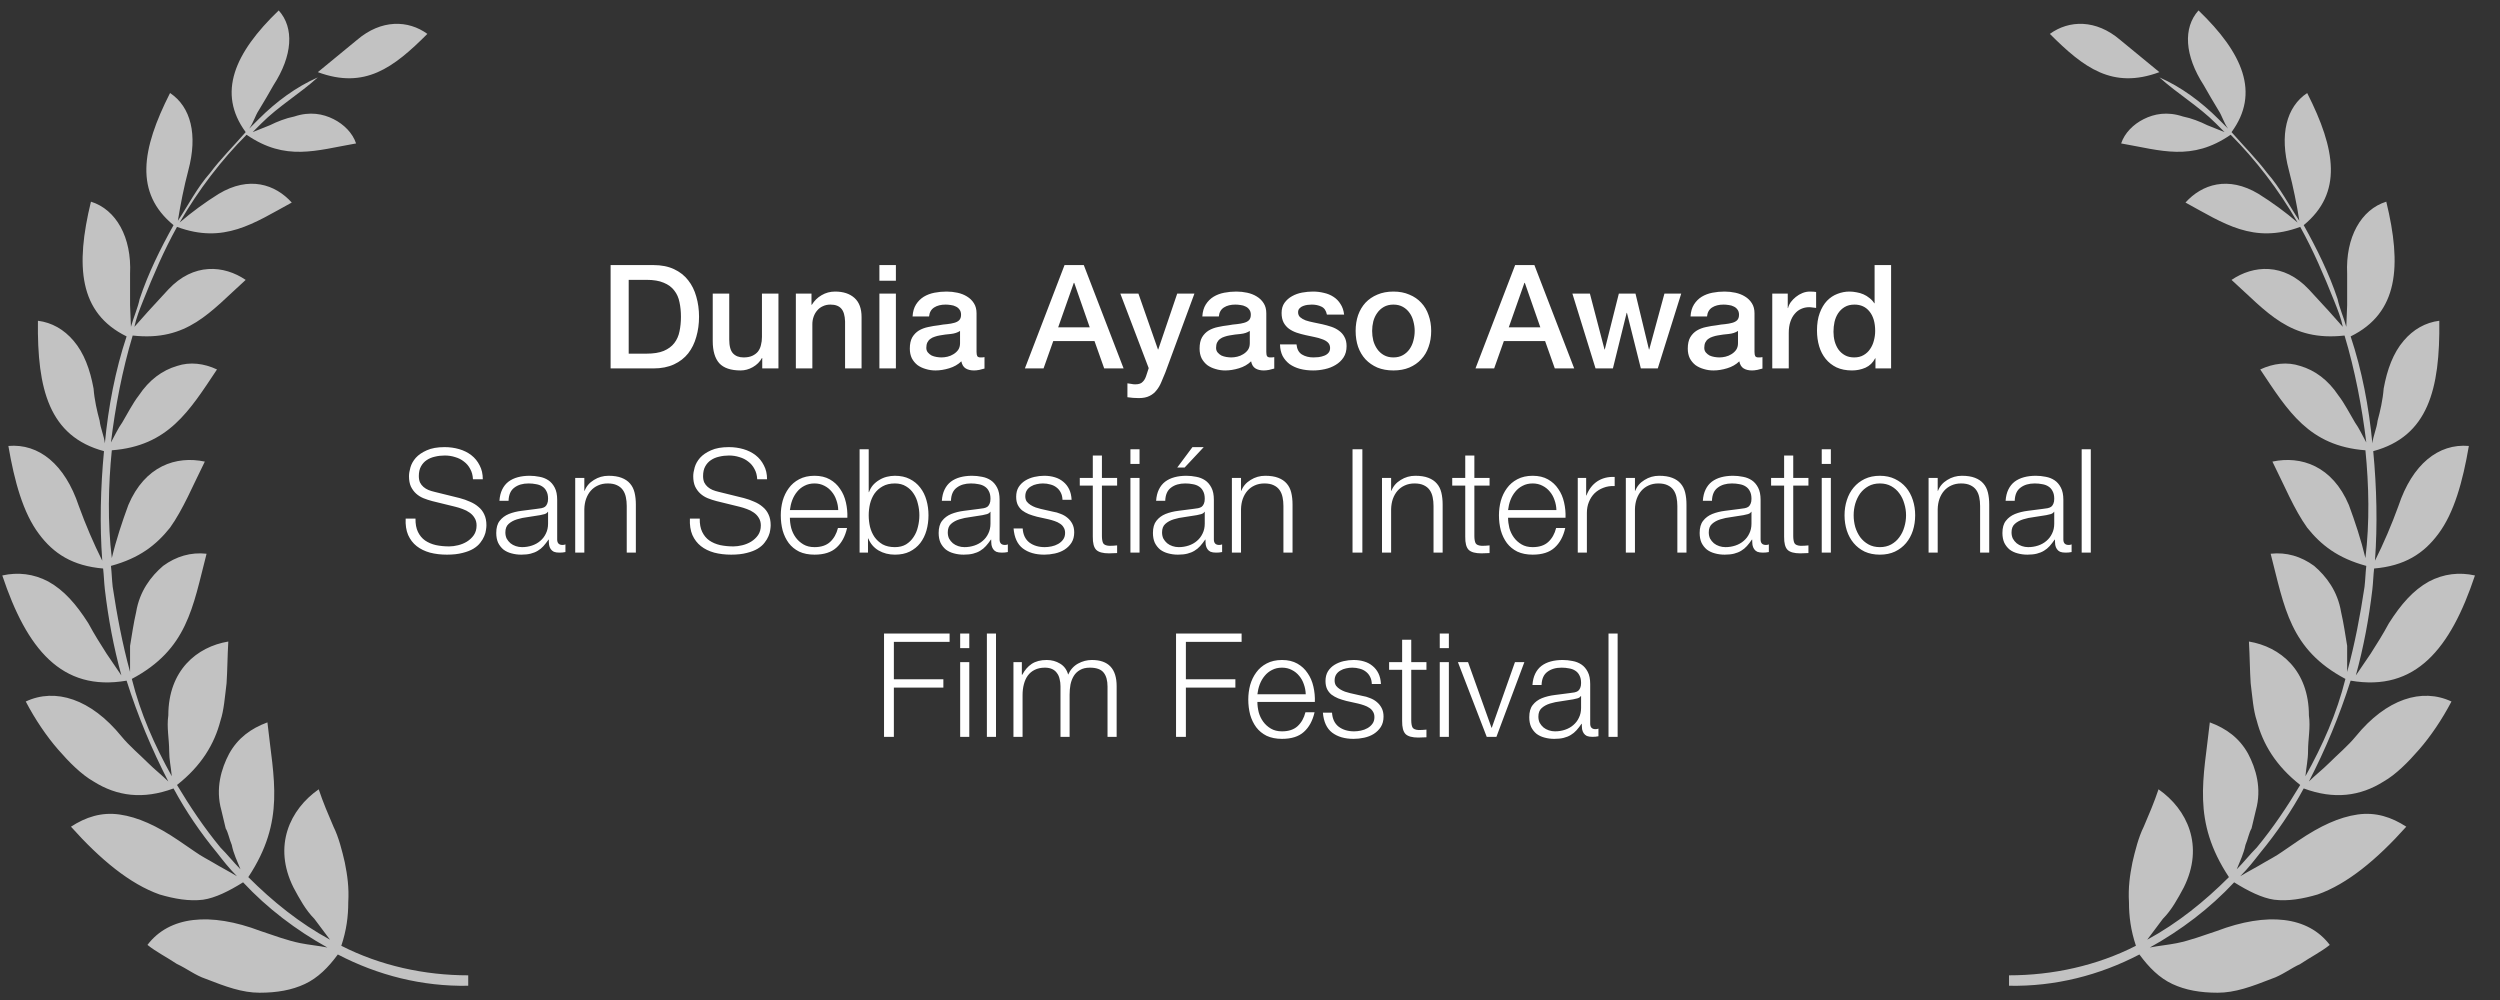
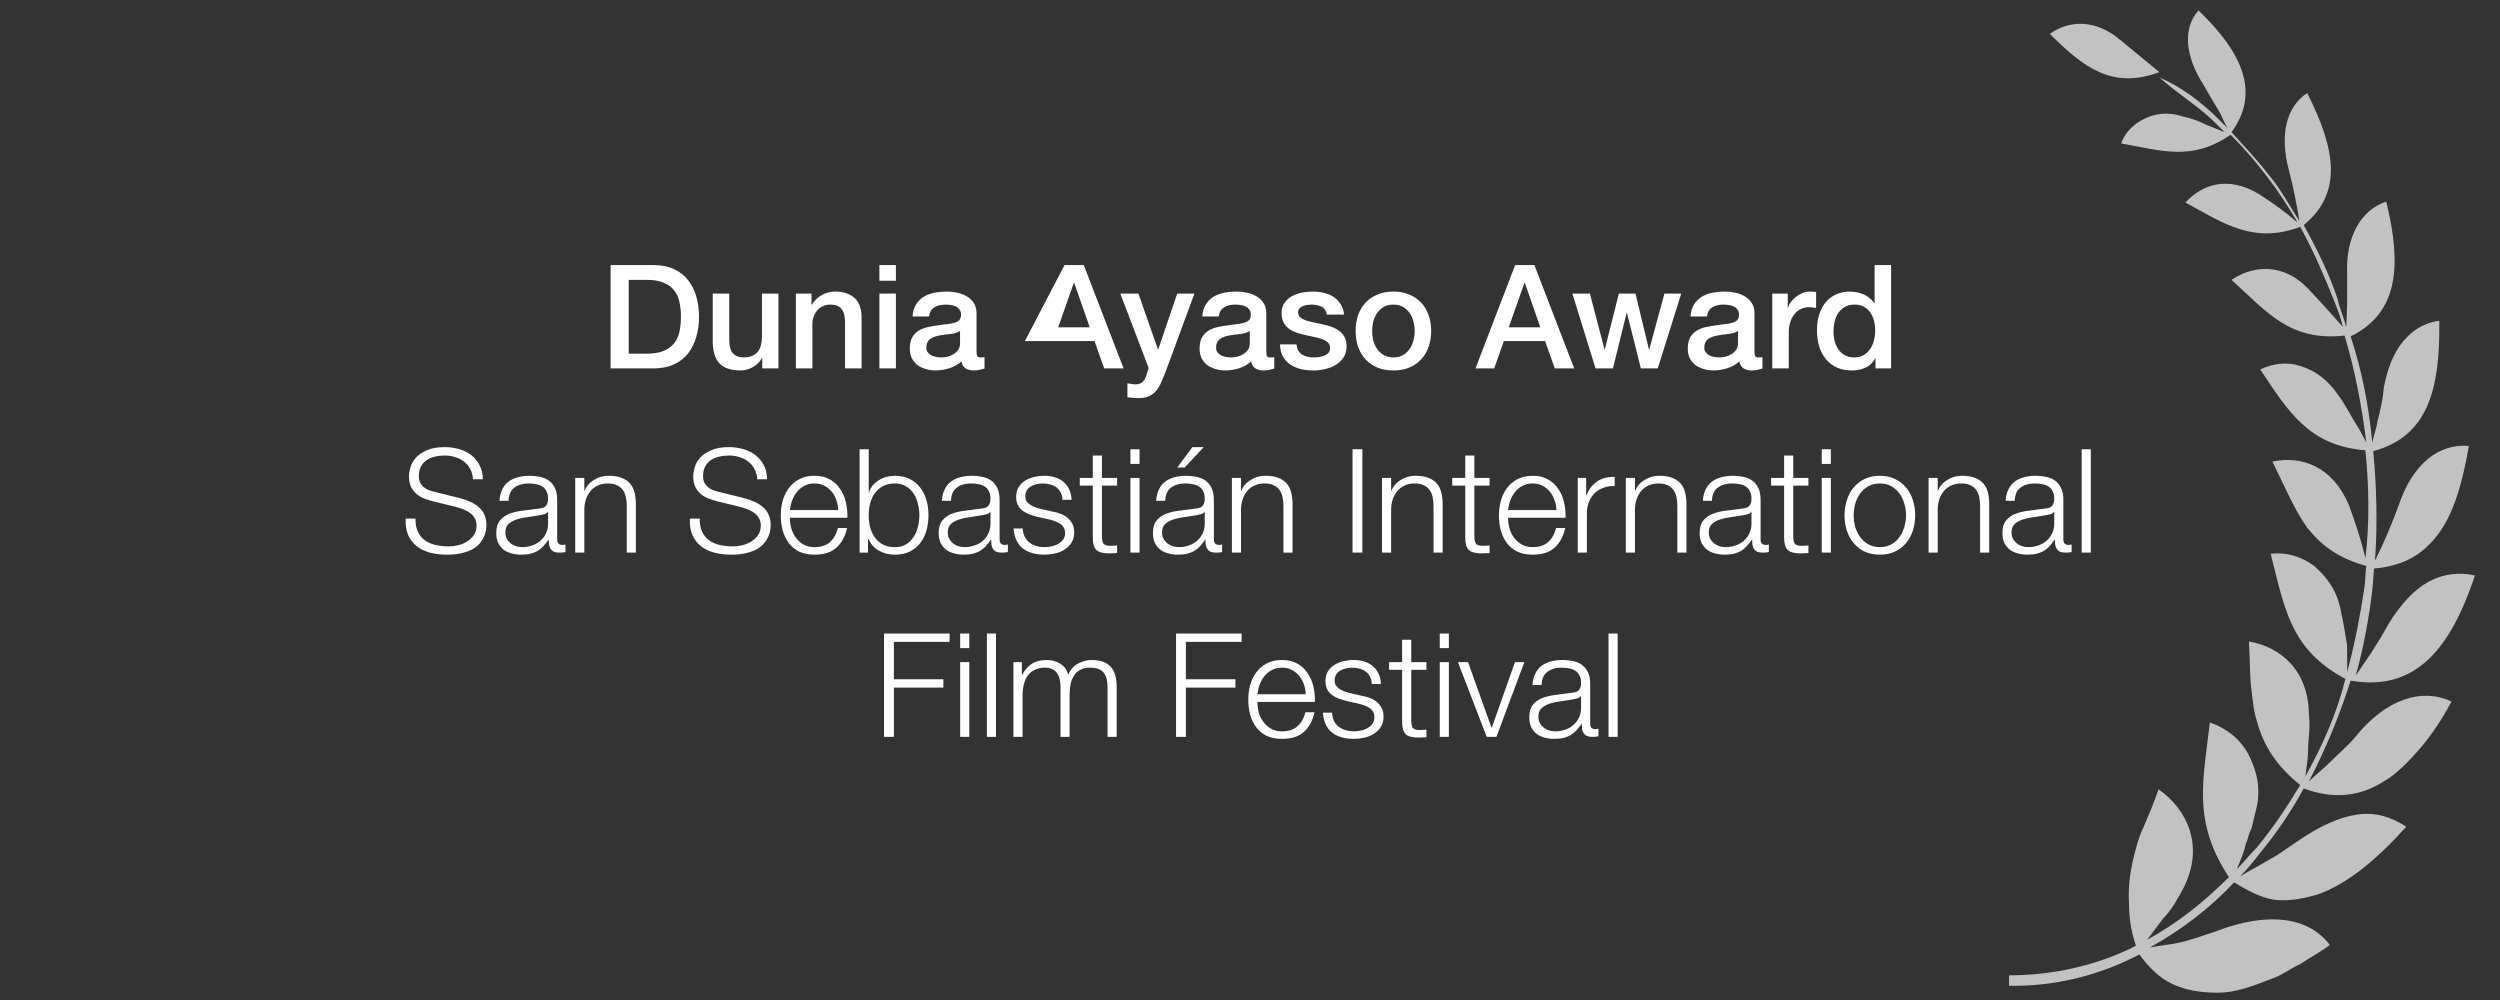
<svg xmlns="http://www.w3.org/2000/svg" width="190" height="76" viewBox="0 0 190 76" fill="none">
  <rect x="0" y="0" width="190" height="76" fill="#333333" stroke="none" />
  <g style="mix-blend-mode:difference">
-     <path d="M46.406 20.146H49.662C50.263 20.146 50.784 20.249 51.224 20.454C51.664 20.659 52.023 20.942 52.302 21.301C52.581 21.653 52.786 22.067 52.918 22.544C53.057 23.021 53.127 23.53 53.127 24.073C53.127 24.616 53.057 25.125 52.918 25.602C52.786 26.079 52.581 26.497 52.302 26.856C52.023 27.208 51.664 27.487 51.224 27.692C50.784 27.897 50.263 28 49.662 28H46.406V20.146ZM47.781 26.878H49.134C49.669 26.878 50.105 26.808 50.443 26.669C50.788 26.522 51.055 26.324 51.246 26.075C51.444 25.818 51.576 25.521 51.642 25.184C51.715 24.839 51.752 24.469 51.752 24.073C51.752 23.677 51.715 23.31 51.642 22.973C51.576 22.628 51.444 22.331 51.246 22.082C51.055 21.825 50.788 21.627 50.443 21.488C50.105 21.341 49.669 21.268 49.134 21.268H47.781V26.878ZM59.162 28H57.93V27.208H57.908C57.754 27.494 57.523 27.725 57.215 27.901C56.915 28.07 56.607 28.154 56.291 28.154C55.543 28.154 55.001 27.971 54.663 27.604C54.333 27.23 54.168 26.669 54.168 25.921V22.313H55.422V25.8C55.422 26.299 55.518 26.651 55.708 26.856C55.899 27.061 56.167 27.164 56.511 27.164C56.775 27.164 56.995 27.124 57.171 27.043C57.347 26.962 57.49 26.856 57.6 26.724C57.71 26.585 57.787 26.42 57.831 26.229C57.883 26.038 57.908 25.833 57.908 25.613V22.313H59.162V28ZM60.485 22.313H61.673V23.149L61.695 23.171C61.885 22.856 62.135 22.61 62.443 22.434C62.751 22.251 63.092 22.159 63.466 22.159C64.089 22.159 64.58 22.32 64.94 22.643C65.299 22.966 65.479 23.45 65.479 24.095V28H64.225V24.425C64.21 23.978 64.115 23.655 63.939 23.457C63.763 23.252 63.488 23.149 63.114 23.149C62.901 23.149 62.71 23.189 62.542 23.27C62.373 23.343 62.23 23.45 62.113 23.589C61.995 23.721 61.904 23.879 61.838 24.062C61.772 24.245 61.739 24.44 61.739 24.645V28H60.485V22.313ZM66.834 20.146H68.088V21.334H66.834V20.146ZM66.834 22.313H68.088V28H66.834V22.313ZM74.217 26.735C74.217 26.889 74.236 26.999 74.272 27.065C74.316 27.131 74.397 27.164 74.514 27.164C74.551 27.164 74.595 27.164 74.646 27.164C74.698 27.164 74.756 27.157 74.822 27.142V28.011C74.778 28.026 74.72 28.04 74.646 28.055C74.58 28.077 74.511 28.095 74.437 28.11C74.364 28.125 74.291 28.136 74.217 28.143C74.144 28.15 74.082 28.154 74.03 28.154C73.774 28.154 73.561 28.103 73.392 28C73.224 27.897 73.114 27.718 73.062 27.461C72.813 27.703 72.505 27.879 72.138 27.989C71.779 28.099 71.431 28.154 71.093 28.154C70.837 28.154 70.591 28.117 70.356 28.044C70.122 27.978 69.913 27.879 69.729 27.747C69.553 27.608 69.41 27.435 69.3 27.23C69.198 27.017 69.146 26.772 69.146 26.493C69.146 26.141 69.209 25.855 69.333 25.635C69.465 25.415 69.634 25.243 69.839 25.118C70.052 24.993 70.287 24.905 70.543 24.854C70.807 24.795 71.071 24.751 71.335 24.722C71.563 24.678 71.779 24.649 71.984 24.634C72.19 24.612 72.369 24.579 72.523 24.535C72.685 24.491 72.809 24.425 72.897 24.337C72.993 24.242 73.04 24.102 73.04 23.919C73.04 23.758 73 23.626 72.919 23.523C72.846 23.42 72.751 23.343 72.633 23.292C72.523 23.233 72.399 23.197 72.259 23.182C72.12 23.16 71.988 23.149 71.863 23.149C71.511 23.149 71.222 23.222 70.994 23.369C70.767 23.516 70.639 23.743 70.609 24.051H69.355C69.377 23.684 69.465 23.38 69.619 23.138C69.773 22.896 69.968 22.702 70.202 22.555C70.444 22.408 70.716 22.306 71.016 22.247C71.317 22.188 71.625 22.159 71.94 22.159C72.219 22.159 72.494 22.188 72.765 22.247C73.037 22.306 73.279 22.401 73.491 22.533C73.711 22.665 73.887 22.837 74.019 23.05C74.151 23.255 74.217 23.508 74.217 23.809V26.735ZM72.963 25.151C72.773 25.276 72.538 25.353 72.259 25.382C71.981 25.404 71.702 25.441 71.423 25.492C71.291 25.514 71.163 25.547 71.038 25.591C70.914 25.628 70.804 25.683 70.708 25.756C70.613 25.822 70.536 25.914 70.477 26.031C70.426 26.141 70.4 26.277 70.4 26.438C70.4 26.577 70.441 26.695 70.521 26.79C70.602 26.885 70.697 26.962 70.807 27.021C70.925 27.072 71.049 27.109 71.181 27.131C71.321 27.153 71.445 27.164 71.555 27.164C71.695 27.164 71.845 27.146 72.006 27.109C72.168 27.072 72.318 27.01 72.457 26.922C72.604 26.834 72.725 26.724 72.82 26.592C72.916 26.453 72.963 26.284 72.963 26.086V25.151ZM80.905 20.146H82.368L85.393 28H83.919L83.182 25.921H80.047L79.31 28H77.891L80.905 20.146ZM80.421 24.876H82.819L81.642 21.499H81.609L80.421 24.876ZM85.145 22.313H86.52L88.005 26.559H88.027L89.468 22.313H90.777L88.566 28.308C88.463 28.565 88.361 28.81 88.258 29.045C88.162 29.28 88.041 29.485 87.895 29.661C87.755 29.844 87.579 29.987 87.367 30.09C87.154 30.2 86.883 30.255 86.553 30.255C86.26 30.255 85.97 30.233 85.684 30.189V29.133C85.787 29.148 85.885 29.162 85.981 29.177C86.076 29.199 86.175 29.21 86.278 29.21C86.424 29.21 86.546 29.192 86.641 29.155C86.736 29.118 86.813 29.063 86.872 28.99C86.938 28.924 86.993 28.843 87.037 28.748C87.081 28.653 87.121 28.543 87.158 28.418L87.301 27.978L85.145 22.313ZM96.239 26.735C96.239 26.889 96.257 26.999 96.294 27.065C96.338 27.131 96.419 27.164 96.536 27.164C96.573 27.164 96.617 27.164 96.668 27.164C96.719 27.164 96.778 27.157 96.844 27.142V28.011C96.8 28.026 96.741 28.04 96.668 28.055C96.602 28.077 96.532 28.095 96.459 28.11C96.386 28.125 96.312 28.136 96.239 28.143C96.166 28.15 96.103 28.154 96.052 28.154C95.795 28.154 95.583 28.103 95.414 28C95.245 27.897 95.135 27.718 95.084 27.461C94.835 27.703 94.527 27.879 94.16 27.989C93.801 28.099 93.452 28.154 93.115 28.154C92.858 28.154 92.613 28.117 92.378 28.044C92.143 27.978 91.934 27.879 91.751 27.747C91.575 27.608 91.432 27.435 91.322 27.23C91.219 27.017 91.168 26.772 91.168 26.493C91.168 26.141 91.23 25.855 91.355 25.635C91.487 25.415 91.656 25.243 91.861 25.118C92.074 24.993 92.308 24.905 92.565 24.854C92.829 24.795 93.093 24.751 93.357 24.722C93.584 24.678 93.801 24.649 94.006 24.634C94.211 24.612 94.391 24.579 94.545 24.535C94.706 24.491 94.831 24.425 94.919 24.337C95.014 24.242 95.062 24.102 95.062 23.919C95.062 23.758 95.022 23.626 94.941 23.523C94.868 23.42 94.772 23.343 94.655 23.292C94.545 23.233 94.42 23.197 94.281 23.182C94.142 23.16 94.01 23.149 93.885 23.149C93.533 23.149 93.243 23.222 93.016 23.369C92.789 23.516 92.66 23.743 92.631 24.051H91.377C91.399 23.684 91.487 23.38 91.641 23.138C91.795 22.896 91.989 22.702 92.224 22.555C92.466 22.408 92.737 22.306 93.038 22.247C93.339 22.188 93.647 22.159 93.962 22.159C94.241 22.159 94.516 22.188 94.787 22.247C95.058 22.306 95.3 22.401 95.513 22.533C95.733 22.665 95.909 22.837 96.041 23.05C96.173 23.255 96.239 23.508 96.239 23.809V26.735ZM94.985 25.151C94.794 25.276 94.56 25.353 94.281 25.382C94.002 25.404 93.724 25.441 93.445 25.492C93.313 25.514 93.185 25.547 93.06 25.591C92.935 25.628 92.825 25.683 92.73 25.756C92.635 25.822 92.558 25.914 92.499 26.031C92.448 26.141 92.422 26.277 92.422 26.438C92.422 26.577 92.462 26.695 92.543 26.79C92.624 26.885 92.719 26.962 92.829 27.021C92.946 27.072 93.071 27.109 93.203 27.131C93.342 27.153 93.467 27.164 93.577 27.164C93.716 27.164 93.867 27.146 94.028 27.109C94.189 27.072 94.34 27.01 94.479 26.922C94.626 26.834 94.747 26.724 94.842 26.592C94.937 26.453 94.985 26.284 94.985 26.086V25.151ZM98.534 26.174C98.571 26.541 98.71 26.797 98.952 26.944C99.194 27.091 99.484 27.164 99.821 27.164C99.939 27.164 100.071 27.157 100.217 27.142C100.371 27.12 100.514 27.083 100.646 27.032C100.778 26.981 100.885 26.907 100.965 26.812C101.053 26.709 101.094 26.577 101.086 26.416C101.079 26.255 101.02 26.123 100.91 26.02C100.8 25.917 100.657 25.837 100.481 25.778C100.313 25.712 100.118 25.657 99.898 25.613C99.678 25.569 99.455 25.521 99.227 25.47C98.993 25.419 98.765 25.356 98.545 25.283C98.333 25.21 98.138 25.111 97.962 24.986C97.794 24.861 97.658 24.704 97.555 24.513C97.453 24.315 97.401 24.073 97.401 23.787C97.401 23.479 97.475 23.222 97.621 23.017C97.775 22.804 97.966 22.636 98.193 22.511C98.428 22.379 98.685 22.287 98.963 22.236C99.249 22.185 99.521 22.159 99.777 22.159C100.071 22.159 100.349 22.192 100.613 22.258C100.885 22.317 101.127 22.416 101.339 22.555C101.559 22.694 101.739 22.878 101.878 23.105C102.025 23.325 102.117 23.593 102.153 23.908H100.844C100.786 23.607 100.646 23.406 100.426 23.303C100.214 23.2 99.968 23.149 99.689 23.149C99.601 23.149 99.495 23.156 99.37 23.171C99.253 23.186 99.139 23.215 99.029 23.259C98.927 23.296 98.839 23.354 98.765 23.435C98.692 23.508 98.655 23.607 98.655 23.732C98.655 23.886 98.707 24.011 98.809 24.106C98.919 24.201 99.059 24.282 99.227 24.348C99.403 24.407 99.601 24.458 99.821 24.502C100.041 24.546 100.269 24.594 100.503 24.645C100.731 24.696 100.954 24.759 101.174 24.832C101.394 24.905 101.589 25.004 101.757 25.129C101.933 25.254 102.073 25.411 102.175 25.602C102.285 25.793 102.34 26.027 102.34 26.306C102.34 26.643 102.263 26.929 102.109 27.164C101.955 27.399 101.754 27.589 101.504 27.736C101.262 27.883 100.991 27.989 100.69 28.055C100.39 28.121 100.093 28.154 99.799 28.154C99.44 28.154 99.106 28.114 98.798 28.033C98.498 27.952 98.234 27.831 98.006 27.67C97.786 27.501 97.61 27.296 97.478 27.054C97.354 26.805 97.288 26.511 97.28 26.174H98.534ZM105.899 28.154C105.445 28.154 105.038 28.081 104.678 27.934C104.326 27.78 104.026 27.571 103.776 27.307C103.534 27.043 103.347 26.728 103.215 26.361C103.091 25.994 103.028 25.591 103.028 25.151C103.028 24.718 103.091 24.319 103.215 23.952C103.347 23.585 103.534 23.27 103.776 23.006C104.026 22.742 104.326 22.537 104.678 22.39C105.038 22.236 105.445 22.159 105.899 22.159C106.354 22.159 106.757 22.236 107.109 22.39C107.469 22.537 107.769 22.742 108.011 23.006C108.261 23.27 108.448 23.585 108.572 23.952C108.704 24.319 108.77 24.718 108.77 25.151C108.77 25.591 108.704 25.994 108.572 26.361C108.448 26.728 108.261 27.043 108.011 27.307C107.769 27.571 107.469 27.78 107.109 27.934C106.757 28.081 106.354 28.154 105.899 28.154ZM105.899 27.164C106.178 27.164 106.42 27.105 106.625 26.988C106.831 26.871 106.999 26.717 107.131 26.526C107.263 26.335 107.359 26.123 107.417 25.888C107.483 25.646 107.516 25.4 107.516 25.151C107.516 24.909 107.483 24.667 107.417 24.425C107.359 24.183 107.263 23.97 107.131 23.787C106.999 23.596 106.831 23.442 106.625 23.325C106.42 23.208 106.178 23.149 105.899 23.149C105.621 23.149 105.379 23.208 105.173 23.325C104.968 23.442 104.799 23.596 104.667 23.787C104.535 23.97 104.436 24.183 104.37 24.425C104.312 24.667 104.282 24.909 104.282 25.151C104.282 25.4 104.312 25.646 104.37 25.888C104.436 26.123 104.535 26.335 104.667 26.526C104.799 26.717 104.968 26.871 105.173 26.988C105.379 27.105 105.621 27.164 105.899 27.164ZM115.151 20.146H116.614L119.639 28H118.165L117.428 25.921H114.293L113.556 28H112.137L115.151 20.146ZM114.667 24.876H117.065L115.888 21.499H115.855L114.667 24.876ZM119.501 22.313H120.832L121.943 26.559H121.965L123.032 22.313H124.297L125.32 26.559H125.342L126.497 22.313H127.773L125.991 28H124.704L123.648 23.776H123.626L122.581 28H121.261L119.501 22.313ZM133.342 26.735C133.342 26.889 133.361 26.999 133.397 27.065C133.441 27.131 133.522 27.164 133.639 27.164C133.676 27.164 133.72 27.164 133.771 27.164C133.823 27.164 133.881 27.157 133.947 27.142V28.011C133.903 28.026 133.845 28.04 133.771 28.055C133.705 28.077 133.636 28.095 133.562 28.11C133.489 28.125 133.416 28.136 133.342 28.143C133.269 28.15 133.207 28.154 133.155 28.154C132.899 28.154 132.686 28.103 132.517 28C132.349 27.897 132.239 27.718 132.187 27.461C131.938 27.703 131.63 27.879 131.263 27.989C130.904 28.099 130.556 28.154 130.218 28.154C129.962 28.154 129.716 28.117 129.481 28.044C129.247 27.978 129.038 27.879 128.854 27.747C128.678 27.608 128.535 27.435 128.425 27.23C128.323 27.017 128.271 26.772 128.271 26.493C128.271 26.141 128.334 25.855 128.458 25.635C128.59 25.415 128.759 25.243 128.964 25.118C129.177 24.993 129.412 24.905 129.668 24.854C129.932 24.795 130.196 24.751 130.46 24.722C130.688 24.678 130.904 24.649 131.109 24.634C131.315 24.612 131.494 24.579 131.648 24.535C131.81 24.491 131.934 24.425 132.022 24.337C132.118 24.242 132.165 24.102 132.165 23.919C132.165 23.758 132.125 23.626 132.044 23.523C131.971 23.42 131.876 23.343 131.758 23.292C131.648 23.233 131.524 23.197 131.384 23.182C131.245 23.16 131.113 23.149 130.988 23.149C130.636 23.149 130.347 23.222 130.119 23.369C129.892 23.516 129.764 23.743 129.734 24.051H128.48C128.502 23.684 128.59 23.38 128.744 23.138C128.898 22.896 129.093 22.702 129.327 22.555C129.569 22.408 129.841 22.306 130.141 22.247C130.442 22.188 130.75 22.159 131.065 22.159C131.344 22.159 131.619 22.188 131.89 22.247C132.162 22.306 132.404 22.401 132.616 22.533C132.836 22.665 133.012 22.837 133.144 23.05C133.276 23.255 133.342 23.508 133.342 23.809V26.735ZM132.088 25.151C131.898 25.276 131.663 25.353 131.384 25.382C131.106 25.404 130.827 25.441 130.548 25.492C130.416 25.514 130.288 25.547 130.163 25.591C130.039 25.628 129.929 25.683 129.833 25.756C129.738 25.822 129.661 25.914 129.602 26.031C129.551 26.141 129.525 26.277 129.525 26.438C129.525 26.577 129.566 26.695 129.646 26.79C129.727 26.885 129.822 26.962 129.932 27.021C130.05 27.072 130.174 27.109 130.306 27.131C130.446 27.153 130.57 27.164 130.68 27.164C130.82 27.164 130.97 27.146 131.131 27.109C131.293 27.072 131.443 27.01 131.582 26.922C131.729 26.834 131.85 26.724 131.945 26.592C132.041 26.453 132.088 26.284 132.088 26.086V25.151ZM134.692 22.313H135.869V23.413H135.891C135.927 23.259 135.997 23.109 136.1 22.962C136.21 22.815 136.338 22.683 136.485 22.566C136.639 22.441 136.807 22.342 136.991 22.269C137.174 22.196 137.361 22.159 137.552 22.159C137.698 22.159 137.797 22.163 137.849 22.17C137.907 22.177 137.966 22.185 138.025 22.192V23.402C137.937 23.387 137.845 23.376 137.75 23.369C137.662 23.354 137.574 23.347 137.486 23.347C137.273 23.347 137.071 23.391 136.881 23.479C136.697 23.56 136.536 23.684 136.397 23.853C136.257 24.014 136.147 24.216 136.067 24.458C135.986 24.7 135.946 24.979 135.946 25.294V28H134.692V22.313ZM143.723 28H142.535V27.23H142.513C142.344 27.56 142.098 27.798 141.776 27.945C141.453 28.084 141.112 28.154 140.753 28.154C140.305 28.154 139.913 28.077 139.576 27.923C139.246 27.762 138.971 27.545 138.751 27.274C138.531 27.003 138.366 26.684 138.256 26.317C138.146 25.943 138.091 25.543 138.091 25.118C138.091 24.605 138.16 24.161 138.3 23.787C138.439 23.413 138.622 23.105 138.85 22.863C139.084 22.621 139.348 22.445 139.642 22.335C139.942 22.218 140.247 22.159 140.555 22.159C140.731 22.159 140.91 22.177 141.094 22.214C141.277 22.243 141.453 22.295 141.622 22.368C141.79 22.441 141.944 22.537 142.084 22.654C142.23 22.764 142.351 22.896 142.447 23.05H142.469V20.146H143.723V28ZM139.345 25.217C139.345 25.459 139.374 25.697 139.433 25.932C139.499 26.167 139.594 26.376 139.719 26.559C139.851 26.742 140.016 26.889 140.214 26.999C140.412 27.109 140.646 27.164 140.918 27.164C141.196 27.164 141.435 27.105 141.633 26.988C141.838 26.871 142.003 26.717 142.128 26.526C142.26 26.335 142.355 26.123 142.414 25.888C142.48 25.646 142.513 25.4 142.513 25.151C142.513 24.52 142.37 24.029 142.084 23.677C141.805 23.325 141.424 23.149 140.94 23.149C140.646 23.149 140.397 23.211 140.192 23.336C139.994 23.453 139.829 23.611 139.697 23.809C139.572 24 139.48 24.22 139.422 24.469C139.37 24.711 139.345 24.96 139.345 25.217ZM31.578 39.415C31.571 39.818 31.633 40.156 31.765 40.427C31.897 40.698 32.077 40.915 32.304 41.076C32.539 41.237 32.814 41.355 33.129 41.428C33.444 41.494 33.782 41.527 34.141 41.527C34.346 41.527 34.57 41.498 34.812 41.439C35.054 41.38 35.278 41.289 35.483 41.164C35.696 41.032 35.872 40.867 36.011 40.669C36.15 40.464 36.22 40.218 36.22 39.932C36.22 39.712 36.169 39.521 36.066 39.36C35.971 39.199 35.842 39.063 35.681 38.953C35.527 38.843 35.355 38.755 35.164 38.689C34.973 38.616 34.786 38.557 34.603 38.513L32.854 38.084C32.627 38.025 32.403 37.952 32.183 37.864C31.97 37.776 31.783 37.659 31.622 37.512C31.461 37.365 31.329 37.186 31.226 36.973C31.131 36.76 31.083 36.5 31.083 36.192C31.083 36.001 31.12 35.778 31.193 35.521C31.266 35.264 31.402 35.022 31.6 34.795C31.805 34.568 32.084 34.377 32.436 34.223C32.788 34.062 33.239 33.981 33.789 33.981C34.178 33.981 34.548 34.032 34.9 34.135C35.252 34.238 35.56 34.392 35.824 34.597C36.088 34.802 36.297 35.059 36.451 35.367C36.612 35.668 36.693 36.02 36.693 36.423H35.945C35.93 36.122 35.861 35.862 35.736 35.642C35.619 35.415 35.461 35.228 35.263 35.081C35.072 34.927 34.849 34.813 34.592 34.74C34.343 34.659 34.079 34.619 33.8 34.619C33.543 34.619 33.294 34.648 33.052 34.707C32.817 34.758 32.608 34.846 32.425 34.971C32.249 35.088 32.106 35.246 31.996 35.444C31.886 35.642 31.831 35.888 31.831 36.181C31.831 36.364 31.86 36.526 31.919 36.665C31.985 36.797 32.073 36.911 32.183 37.006C32.293 37.101 32.418 37.178 32.557 37.237C32.704 37.296 32.858 37.343 33.019 37.38L34.933 37.853C35.212 37.926 35.472 38.018 35.714 38.128C35.963 38.231 36.18 38.363 36.363 38.524C36.554 38.678 36.7 38.869 36.803 39.096C36.913 39.323 36.968 39.598 36.968 39.921C36.968 40.009 36.957 40.126 36.935 40.273C36.92 40.42 36.876 40.577 36.803 40.746C36.737 40.907 36.638 41.072 36.506 41.241C36.381 41.41 36.205 41.564 35.978 41.703C35.758 41.835 35.483 41.941 35.153 42.022C34.823 42.11 34.427 42.154 33.965 42.154C33.503 42.154 33.074 42.103 32.678 42C32.282 41.89 31.945 41.725 31.666 41.505C31.387 41.285 31.171 41.003 31.017 40.658C30.87 40.313 30.808 39.899 30.83 39.415H31.578ZM37.957 38.062C37.979 37.732 38.048 37.446 38.166 37.204C38.283 36.962 38.441 36.764 38.639 36.61C38.844 36.456 39.083 36.342 39.354 36.269C39.625 36.196 39.926 36.159 40.256 36.159C40.505 36.159 40.755 36.185 41.004 36.236C41.253 36.28 41.477 36.368 41.675 36.5C41.873 36.632 42.034 36.819 42.159 37.061C42.283 37.296 42.346 37.604 42.346 37.985V40.999C42.346 41.278 42.481 41.417 42.753 41.417C42.834 41.417 42.907 41.402 42.973 41.373V41.956C42.892 41.971 42.819 41.982 42.753 41.989C42.694 41.996 42.617 42 42.522 42C42.346 42 42.203 41.978 42.093 41.934C41.99 41.883 41.91 41.813 41.851 41.725C41.792 41.637 41.752 41.534 41.73 41.417C41.715 41.292 41.708 41.157 41.708 41.01H41.686C41.561 41.193 41.433 41.358 41.301 41.505C41.176 41.644 41.033 41.762 40.872 41.857C40.718 41.952 40.538 42.026 40.333 42.077C40.135 42.128 39.897 42.154 39.618 42.154C39.354 42.154 39.105 42.121 38.87 42.055C38.642 41.996 38.441 41.901 38.265 41.769C38.096 41.63 37.961 41.457 37.858 41.252C37.763 41.039 37.715 40.79 37.715 40.504C37.715 40.108 37.803 39.8 37.979 39.58C38.155 39.353 38.386 39.18 38.672 39.063C38.965 38.946 39.291 38.865 39.651 38.821C40.017 38.77 40.388 38.722 40.762 38.678C40.908 38.663 41.037 38.645 41.147 38.623C41.257 38.601 41.349 38.564 41.422 38.513C41.495 38.454 41.55 38.377 41.587 38.282C41.631 38.187 41.653 38.062 41.653 37.908C41.653 37.673 41.612 37.483 41.532 37.336C41.459 37.182 41.352 37.061 41.213 36.973C41.081 36.885 40.923 36.826 40.74 36.797C40.564 36.76 40.373 36.742 40.168 36.742C39.728 36.742 39.368 36.848 39.09 37.061C38.811 37.266 38.664 37.6 38.65 38.062H37.957ZM41.653 38.898H41.631C41.587 38.979 41.502 39.037 41.378 39.074C41.253 39.111 41.143 39.136 41.048 39.151C40.755 39.202 40.45 39.25 40.135 39.294C39.827 39.331 39.544 39.389 39.288 39.47C39.031 39.551 38.819 39.668 38.65 39.822C38.489 39.969 38.408 40.181 38.408 40.46C38.408 40.636 38.441 40.794 38.507 40.933C38.58 41.065 38.675 41.182 38.793 41.285C38.91 41.38 39.046 41.454 39.2 41.505C39.354 41.556 39.511 41.582 39.673 41.582C39.937 41.582 40.19 41.542 40.432 41.461C40.674 41.38 40.883 41.263 41.059 41.109C41.242 40.955 41.385 40.768 41.488 40.548C41.598 40.328 41.653 40.079 41.653 39.8V38.898ZM43.716 36.324H44.409V37.303H44.431C44.563 36.958 44.798 36.683 45.135 36.478C45.472 36.265 45.843 36.159 46.246 36.159C46.642 36.159 46.972 36.21 47.236 36.313C47.507 36.416 47.724 36.562 47.885 36.753C48.046 36.936 48.16 37.164 48.226 37.435C48.292 37.706 48.325 38.011 48.325 38.348V42H47.632V38.458C47.632 38.216 47.61 37.992 47.566 37.787C47.522 37.574 47.445 37.391 47.335 37.237C47.225 37.083 47.075 36.962 46.884 36.874C46.701 36.786 46.47 36.742 46.191 36.742C45.912 36.742 45.663 36.793 45.443 36.896C45.23 36.991 45.047 37.127 44.893 37.303C44.746 37.472 44.629 37.677 44.541 37.919C44.46 38.154 44.416 38.41 44.409 38.689V42H43.716V36.324ZM53.181 39.415C53.173 39.818 53.236 40.156 53.368 40.427C53.5 40.698 53.679 40.915 53.907 41.076C54.141 41.237 54.416 41.355 54.732 41.428C55.047 41.494 55.384 41.527 55.744 41.527C55.949 41.527 56.173 41.498 56.415 41.439C56.657 41.38 56.88 41.289 57.086 41.164C57.298 41.032 57.474 40.867 57.614 40.669C57.753 40.464 57.823 40.218 57.823 39.932C57.823 39.712 57.771 39.521 57.669 39.36C57.573 39.199 57.445 39.063 57.284 38.953C57.13 38.843 56.957 38.755 56.767 38.689C56.576 38.616 56.389 38.557 56.206 38.513L54.457 38.084C54.229 38.025 54.006 37.952 53.786 37.864C53.573 37.776 53.386 37.659 53.225 37.512C53.063 37.365 52.931 37.186 52.829 36.973C52.733 36.76 52.686 36.5 52.686 36.192C52.686 36.001 52.722 35.778 52.796 35.521C52.869 35.264 53.005 35.022 53.203 34.795C53.408 34.568 53.687 34.377 54.039 34.223C54.391 34.062 54.842 33.981 55.392 33.981C55.78 33.981 56.151 34.032 56.503 34.135C56.855 34.238 57.163 34.392 57.427 34.597C57.691 34.802 57.9 35.059 58.054 35.367C58.215 35.668 58.296 36.02 58.296 36.423H57.548C57.533 36.122 57.463 35.862 57.339 35.642C57.221 35.415 57.064 35.228 56.866 35.081C56.675 34.927 56.451 34.813 56.195 34.74C55.945 34.659 55.681 34.619 55.403 34.619C55.146 34.619 54.897 34.648 54.655 34.707C54.42 34.758 54.211 34.846 54.028 34.971C53.852 35.088 53.709 35.246 53.599 35.444C53.489 35.642 53.434 35.888 53.434 36.181C53.434 36.364 53.463 36.526 53.522 36.665C53.588 36.797 53.676 36.911 53.786 37.006C53.896 37.101 54.02 37.178 54.16 37.237C54.306 37.296 54.46 37.343 54.622 37.38L56.536 37.853C56.814 37.926 57.075 38.018 57.317 38.128C57.566 38.231 57.782 38.363 57.966 38.524C58.156 38.678 58.303 38.869 58.406 39.096C58.516 39.323 58.571 39.598 58.571 39.921C58.571 40.009 58.56 40.126 58.538 40.273C58.523 40.42 58.479 40.577 58.406 40.746C58.34 40.907 58.241 41.072 58.109 41.241C57.984 41.41 57.808 41.564 57.581 41.703C57.361 41.835 57.086 41.941 56.756 42.022C56.426 42.11 56.03 42.154 55.568 42.154C55.106 42.154 54.677 42.103 54.281 42C53.885 41.89 53.547 41.725 53.269 41.505C52.99 41.285 52.774 41.003 52.62 40.658C52.473 40.313 52.411 39.899 52.433 39.415H53.181ZM63.706 38.766C63.699 38.502 63.651 38.249 63.563 38.007C63.483 37.765 63.365 37.552 63.211 37.369C63.057 37.178 62.87 37.028 62.65 36.918C62.43 36.801 62.181 36.742 61.902 36.742C61.616 36.742 61.363 36.801 61.143 36.918C60.923 37.028 60.736 37.178 60.582 37.369C60.428 37.552 60.304 37.769 60.208 38.018C60.12 38.26 60.062 38.509 60.032 38.766H63.706ZM60.032 39.349C60.032 39.598 60.065 39.859 60.131 40.13C60.205 40.394 60.318 40.632 60.472 40.845C60.626 41.058 60.821 41.234 61.055 41.373C61.29 41.512 61.572 41.582 61.902 41.582C62.408 41.582 62.804 41.45 63.09 41.186C63.376 40.922 63.574 40.57 63.684 40.13H64.377C64.231 40.775 63.959 41.274 63.563 41.626C63.175 41.978 62.621 42.154 61.902 42.154C61.455 42.154 61.066 42.077 60.736 41.923C60.414 41.762 60.15 41.545 59.944 41.274C59.739 40.995 59.585 40.676 59.482 40.317C59.387 39.95 59.339 39.565 59.339 39.162C59.339 38.788 59.387 38.421 59.482 38.062C59.585 37.703 59.739 37.384 59.944 37.105C60.15 36.819 60.414 36.592 60.736 36.423C61.066 36.247 61.455 36.159 61.902 36.159C62.357 36.159 62.746 36.251 63.068 36.434C63.391 36.617 63.651 36.859 63.849 37.16C64.055 37.453 64.201 37.794 64.289 38.183C64.377 38.564 64.414 38.953 64.399 39.349H60.032ZM65.329 34.146H66.022V37.402H66.044C66.118 37.197 66.22 37.017 66.352 36.863C66.492 36.709 66.649 36.581 66.825 36.478C67.001 36.368 67.192 36.287 67.397 36.236C67.603 36.185 67.808 36.159 68.013 36.159C68.446 36.159 68.82 36.24 69.135 36.401C69.458 36.562 69.726 36.782 69.938 37.061C70.151 37.332 70.309 37.651 70.411 38.018C70.514 38.377 70.565 38.759 70.565 39.162C70.565 39.565 70.514 39.95 70.411 40.317C70.309 40.676 70.151 40.995 69.938 41.274C69.726 41.545 69.458 41.762 69.135 41.923C68.82 42.077 68.446 42.154 68.013 42.154C67.551 42.154 67.137 42.048 66.77 41.835C66.411 41.622 66.151 41.318 65.989 40.922H65.967V42H65.329V34.146ZM69.872 39.162C69.872 38.869 69.836 38.579 69.762 38.293C69.696 38 69.586 37.739 69.432 37.512C69.286 37.285 69.095 37.101 68.86 36.962C68.626 36.815 68.343 36.742 68.013 36.742C67.647 36.742 67.335 36.815 67.078 36.962C66.829 37.101 66.624 37.285 66.462 37.512C66.308 37.739 66.195 38 66.121 38.293C66.055 38.579 66.022 38.869 66.022 39.162C66.022 39.455 66.055 39.749 66.121 40.042C66.195 40.328 66.308 40.585 66.462 40.812C66.624 41.039 66.829 41.226 67.078 41.373C67.335 41.512 67.647 41.582 68.013 41.582C68.343 41.582 68.626 41.512 68.86 41.373C69.095 41.226 69.286 41.039 69.432 40.812C69.586 40.585 69.696 40.328 69.762 40.042C69.836 39.749 69.872 39.455 69.872 39.162ZM71.58 38.062C71.602 37.732 71.671 37.446 71.789 37.204C71.906 36.962 72.064 36.764 72.262 36.61C72.467 36.456 72.706 36.342 72.977 36.269C73.248 36.196 73.549 36.159 73.879 36.159C74.128 36.159 74.377 36.185 74.627 36.236C74.876 36.28 75.1 36.368 75.298 36.5C75.496 36.632 75.657 36.819 75.782 37.061C75.906 37.296 75.969 37.604 75.969 37.985V40.999C75.969 41.278 76.105 41.417 76.376 41.417C76.457 41.417 76.53 41.402 76.596 41.373V41.956C76.515 41.971 76.442 41.982 76.376 41.989C76.317 41.996 76.24 42 76.145 42C75.969 42 75.826 41.978 75.716 41.934C75.613 41.883 75.532 41.813 75.474 41.725C75.415 41.637 75.375 41.534 75.353 41.417C75.338 41.292 75.331 41.157 75.331 41.01H75.309C75.184 41.193 75.056 41.358 74.924 41.505C74.799 41.644 74.656 41.762 74.495 41.857C74.341 41.952 74.161 42.026 73.956 42.077C73.758 42.128 73.519 42.154 73.241 42.154C72.977 42.154 72.728 42.121 72.493 42.055C72.266 41.996 72.064 41.901 71.888 41.769C71.719 41.63 71.584 41.457 71.481 41.252C71.385 41.039 71.338 40.79 71.338 40.504C71.338 40.108 71.426 39.8 71.602 39.58C71.778 39.353 72.009 39.18 72.295 39.063C72.588 38.946 72.915 38.865 73.274 38.821C73.641 38.77 74.011 38.722 74.385 38.678C74.531 38.663 74.66 38.645 74.77 38.623C74.88 38.601 74.972 38.564 75.045 38.513C75.118 38.454 75.173 38.377 75.21 38.282C75.254 38.187 75.276 38.062 75.276 37.908C75.276 37.673 75.236 37.483 75.155 37.336C75.082 37.182 74.975 37.061 74.836 36.973C74.704 36.885 74.546 36.826 74.363 36.797C74.187 36.76 73.996 36.742 73.791 36.742C73.351 36.742 72.992 36.848 72.713 37.061C72.434 37.266 72.287 37.6 72.273 38.062H71.58ZM75.276 38.898H75.254C75.21 38.979 75.126 39.037 75.001 39.074C74.876 39.111 74.766 39.136 74.671 39.151C74.377 39.202 74.073 39.25 73.758 39.294C73.45 39.331 73.168 39.389 72.911 39.47C72.654 39.551 72.442 39.668 72.273 39.822C72.112 39.969 72.031 40.181 72.031 40.46C72.031 40.636 72.064 40.794 72.13 40.933C72.203 41.065 72.299 41.182 72.416 41.285C72.533 41.38 72.669 41.454 72.823 41.505C72.977 41.556 73.135 41.582 73.296 41.582C73.56 41.582 73.813 41.542 74.055 41.461C74.297 41.38 74.506 41.263 74.682 41.109C74.865 40.955 75.008 40.768 75.111 40.548C75.221 40.328 75.276 40.079 75.276 39.8V38.898ZM80.749 37.985C80.742 37.772 80.698 37.589 80.617 37.435C80.536 37.274 80.426 37.142 80.287 37.039C80.155 36.936 80.001 36.863 79.825 36.819C79.649 36.768 79.462 36.742 79.264 36.742C79.11 36.742 78.952 36.76 78.791 36.797C78.637 36.826 78.494 36.881 78.362 36.962C78.23 37.035 78.124 37.134 78.043 37.259C77.962 37.384 77.922 37.538 77.922 37.721C77.922 37.875 77.959 38.007 78.032 38.117C78.113 38.22 78.212 38.308 78.329 38.381C78.446 38.454 78.575 38.517 78.714 38.568C78.853 38.612 78.982 38.649 79.099 38.678L80.023 38.887C80.221 38.916 80.415 38.971 80.606 39.052C80.804 39.125 80.976 39.224 81.123 39.349C81.277 39.474 81.402 39.628 81.497 39.811C81.592 39.994 81.64 40.211 81.64 40.46C81.64 40.768 81.57 41.032 81.431 41.252C81.292 41.465 81.112 41.641 80.892 41.78C80.679 41.912 80.437 42.007 80.166 42.066C79.895 42.125 79.627 42.154 79.363 42.154C78.696 42.154 78.153 41.996 77.735 41.681C77.324 41.366 77.09 40.86 77.031 40.163H77.724C77.753 40.632 77.922 40.988 78.23 41.23C78.545 41.465 78.934 41.582 79.396 41.582C79.565 41.582 79.737 41.564 79.913 41.527C80.096 41.49 80.265 41.428 80.419 41.34C80.573 41.252 80.698 41.142 80.793 41.01C80.896 40.871 80.947 40.702 80.947 40.504C80.947 40.335 80.91 40.196 80.837 40.086C80.771 39.969 80.679 39.873 80.562 39.8C80.445 39.719 80.309 39.653 80.155 39.602C80.008 39.551 79.858 39.507 79.704 39.47L78.813 39.272C78.586 39.213 78.377 39.147 78.186 39.074C77.995 38.993 77.827 38.898 77.68 38.788C77.541 38.671 77.431 38.531 77.35 38.37C77.269 38.201 77.229 37.996 77.229 37.754C77.229 37.468 77.291 37.222 77.416 37.017C77.548 36.812 77.717 36.647 77.922 36.522C78.127 36.397 78.355 36.306 78.604 36.247C78.861 36.188 79.114 36.159 79.363 36.159C79.649 36.159 79.913 36.196 80.155 36.269C80.404 36.342 80.621 36.456 80.804 36.61C80.995 36.764 81.145 36.955 81.255 37.182C81.365 37.409 81.427 37.677 81.442 37.985H80.749ZM83.746 36.324H84.901V36.907H83.746V40.735C83.746 40.962 83.775 41.142 83.834 41.274C83.9 41.399 84.058 41.468 84.307 41.483C84.505 41.483 84.703 41.472 84.901 41.45V42.033C84.798 42.033 84.695 42.037 84.593 42.044C84.49 42.051 84.388 42.055 84.285 42.055C83.823 42.055 83.5 41.967 83.317 41.791C83.133 41.608 83.046 41.274 83.053 40.79V36.907H82.063V36.324H83.053V34.619H83.746V36.324ZM85.912 34.146H86.605V35.257H85.912V34.146ZM85.912 36.324H86.605V42H85.912V36.324ZM90.032 35.532H89.471L90.626 33.981H91.484L90.032 35.532ZM87.865 38.062C87.887 37.732 87.957 37.446 88.074 37.204C88.191 36.962 88.349 36.764 88.547 36.61C88.752 36.456 88.991 36.342 89.262 36.269C89.533 36.196 89.834 36.159 90.164 36.159C90.413 36.159 90.663 36.185 90.912 36.236C91.161 36.28 91.385 36.368 91.583 36.5C91.781 36.632 91.942 36.819 92.067 37.061C92.192 37.296 92.254 37.604 92.254 37.985V40.999C92.254 41.278 92.39 41.417 92.661 41.417C92.742 41.417 92.815 41.402 92.881 41.373V41.956C92.8 41.971 92.727 41.982 92.661 41.989C92.602 41.996 92.525 42 92.43 42C92.254 42 92.111 41.978 92.001 41.934C91.898 41.883 91.818 41.813 91.759 41.725C91.7 41.637 91.66 41.534 91.638 41.417C91.623 41.292 91.616 41.157 91.616 41.01H91.594C91.469 41.193 91.341 41.358 91.209 41.505C91.084 41.644 90.941 41.762 90.78 41.857C90.626 41.952 90.446 42.026 90.241 42.077C90.043 42.128 89.805 42.154 89.526 42.154C89.262 42.154 89.013 42.121 88.778 42.055C88.551 41.996 88.349 41.901 88.173 41.769C88.004 41.63 87.869 41.457 87.766 41.252C87.671 41.039 87.623 40.79 87.623 40.504C87.623 40.108 87.711 39.8 87.887 39.58C88.063 39.353 88.294 39.18 88.58 39.063C88.873 38.946 89.2 38.865 89.559 38.821C89.926 38.77 90.296 38.722 90.67 38.678C90.817 38.663 90.945 38.645 91.055 38.623C91.165 38.601 91.257 38.564 91.33 38.513C91.403 38.454 91.458 38.377 91.495 38.282C91.539 38.187 91.561 38.062 91.561 37.908C91.561 37.673 91.521 37.483 91.44 37.336C91.367 37.182 91.26 37.061 91.121 36.973C90.989 36.885 90.831 36.826 90.648 36.797C90.472 36.76 90.281 36.742 90.076 36.742C89.636 36.742 89.277 36.848 88.998 37.061C88.719 37.266 88.573 37.6 88.558 38.062H87.865ZM91.561 38.898H91.539C91.495 38.979 91.411 39.037 91.286 39.074C91.161 39.111 91.051 39.136 90.956 39.151C90.663 39.202 90.358 39.25 90.043 39.294C89.735 39.331 89.453 39.389 89.196 39.47C88.939 39.551 88.727 39.668 88.558 39.822C88.397 39.969 88.316 40.181 88.316 40.46C88.316 40.636 88.349 40.794 88.415 40.933C88.488 41.065 88.584 41.182 88.701 41.285C88.818 41.38 88.954 41.454 89.108 41.505C89.262 41.556 89.42 41.582 89.581 41.582C89.845 41.582 90.098 41.542 90.34 41.461C90.582 41.38 90.791 41.263 90.967 41.109C91.15 40.955 91.293 40.768 91.396 40.548C91.506 40.328 91.561 40.079 91.561 39.8V38.898ZM93.624 36.324H94.317V37.303H94.339C94.471 36.958 94.706 36.683 95.043 36.478C95.38 36.265 95.751 36.159 96.154 36.159C96.55 36.159 96.88 36.21 97.144 36.313C97.415 36.416 97.632 36.562 97.793 36.753C97.954 36.936 98.068 37.164 98.134 37.435C98.2 37.706 98.233 38.011 98.233 38.348V42H97.54V38.458C97.54 38.216 97.518 37.992 97.474 37.787C97.43 37.574 97.353 37.391 97.243 37.237C97.133 37.083 96.983 36.962 96.792 36.874C96.609 36.786 96.378 36.742 96.099 36.742C95.82 36.742 95.571 36.793 95.351 36.896C95.138 36.991 94.955 37.127 94.801 37.303C94.654 37.472 94.537 37.677 94.449 37.919C94.368 38.154 94.324 38.41 94.317 38.689V42H93.624V36.324ZM102.792 34.146H103.54V42H102.792V34.146ZM105.032 36.324H105.725V37.303H105.747C105.879 36.958 106.114 36.683 106.451 36.478C106.789 36.265 107.159 36.159 107.562 36.159C107.958 36.159 108.288 36.21 108.552 36.313C108.824 36.416 109.04 36.562 109.201 36.753C109.363 36.936 109.476 37.164 109.542 37.435C109.608 37.706 109.641 38.011 109.641 38.348V42H108.948V38.458C108.948 38.216 108.926 37.992 108.882 37.787C108.838 37.574 108.761 37.391 108.651 37.237C108.541 37.083 108.391 36.962 108.2 36.874C108.017 36.786 107.786 36.742 107.507 36.742C107.229 36.742 106.979 36.793 106.759 36.896C106.547 36.991 106.363 37.127 106.209 37.303C106.063 37.472 105.945 37.677 105.857 37.919C105.777 38.154 105.733 38.41 105.725 38.689V42H105.032V36.324ZM112.052 36.324H113.207V36.907H112.052V40.735C112.052 40.962 112.081 41.142 112.14 41.274C112.206 41.399 112.363 41.468 112.613 41.483C112.811 41.483 113.009 41.472 113.207 41.45V42.033C113.104 42.033 113.001 42.037 112.899 42.044C112.796 42.051 112.693 42.055 112.591 42.055C112.129 42.055 111.806 41.967 111.623 41.791C111.439 41.608 111.351 41.274 111.359 40.79V36.907H110.369V36.324H111.359V34.619H112.052V36.324ZM118.287 38.766C118.28 38.502 118.232 38.249 118.144 38.007C118.064 37.765 117.946 37.552 117.792 37.369C117.638 37.178 117.451 37.028 117.231 36.918C117.011 36.801 116.762 36.742 116.483 36.742C116.197 36.742 115.944 36.801 115.724 36.918C115.504 37.028 115.317 37.178 115.163 37.369C115.009 37.552 114.885 37.769 114.789 38.018C114.701 38.26 114.643 38.509 114.613 38.766H118.287ZM114.613 39.349C114.613 39.598 114.646 39.859 114.712 40.13C114.786 40.394 114.899 40.632 115.053 40.845C115.207 41.058 115.402 41.234 115.636 41.373C115.871 41.512 116.153 41.582 116.483 41.582C116.989 41.582 117.385 41.45 117.671 41.186C117.957 40.922 118.155 40.57 118.265 40.13H118.958C118.812 40.775 118.54 41.274 118.144 41.626C117.756 41.978 117.202 42.154 116.483 42.154C116.036 42.154 115.647 42.077 115.317 41.923C114.995 41.762 114.731 41.545 114.525 41.274C114.32 40.995 114.166 40.676 114.063 40.317C113.968 39.95 113.92 39.565 113.92 39.162C113.92 38.788 113.968 38.421 114.063 38.062C114.166 37.703 114.32 37.384 114.525 37.105C114.731 36.819 114.995 36.592 115.317 36.423C115.647 36.247 116.036 36.159 116.483 36.159C116.938 36.159 117.327 36.251 117.649 36.434C117.972 36.617 118.232 36.859 118.43 37.16C118.636 37.453 118.782 37.794 118.87 38.183C118.958 38.564 118.995 38.953 118.98 39.349H114.613ZM119.91 36.324H120.548V37.655H120.57C120.746 37.193 121.018 36.837 121.384 36.588C121.758 36.339 122.202 36.225 122.715 36.247V36.94C122.4 36.925 122.114 36.969 121.857 37.072C121.601 37.167 121.377 37.307 121.186 37.49C121.003 37.673 120.86 37.893 120.757 38.15C120.655 38.399 120.603 38.674 120.603 38.975V42H119.91V36.324ZM123.563 36.324H124.256V37.303H124.278C124.41 36.958 124.644 36.683 124.982 36.478C125.319 36.265 125.689 36.159 126.093 36.159C126.489 36.159 126.819 36.21 127.083 36.313C127.354 36.416 127.57 36.562 127.732 36.753C127.893 36.936 128.007 37.164 128.073 37.435C128.139 37.706 128.172 38.011 128.172 38.348V42H127.479V38.458C127.479 38.216 127.457 37.992 127.413 37.787C127.369 37.574 127.292 37.391 127.182 37.237C127.072 37.083 126.921 36.962 126.731 36.874C126.547 36.786 126.316 36.742 126.038 36.742C125.759 36.742 125.51 36.793 125.29 36.896C125.077 36.991 124.894 37.127 124.74 37.303C124.593 37.472 124.476 37.677 124.388 37.919C124.307 38.154 124.263 38.41 124.256 38.689V42H123.563V36.324ZM129.416 38.062C129.438 37.732 129.507 37.446 129.625 37.204C129.742 36.962 129.9 36.764 130.098 36.61C130.303 36.456 130.541 36.342 130.813 36.269C131.084 36.196 131.385 36.159 131.715 36.159C131.964 36.159 132.213 36.185 132.463 36.236C132.712 36.28 132.936 36.368 133.134 36.5C133.332 36.632 133.493 36.819 133.618 37.061C133.742 37.296 133.805 37.604 133.805 37.985V40.999C133.805 41.278 133.94 41.417 134.212 41.417C134.292 41.417 134.366 41.402 134.432 41.373V41.956C134.351 41.971 134.278 41.982 134.212 41.989C134.153 41.996 134.076 42 133.981 42C133.805 42 133.662 41.978 133.552 41.934C133.449 41.883 133.368 41.813 133.31 41.725C133.251 41.637 133.211 41.534 133.189 41.417C133.174 41.292 133.167 41.157 133.167 41.01H133.145C133.02 41.193 132.892 41.358 132.76 41.505C132.635 41.644 132.492 41.762 132.331 41.857C132.177 41.952 131.997 42.026 131.792 42.077C131.594 42.128 131.355 42.154 131.077 42.154C130.813 42.154 130.563 42.121 130.329 42.055C130.101 41.996 129.9 41.901 129.724 41.769C129.555 41.63 129.419 41.457 129.317 41.252C129.221 41.039 129.174 40.79 129.174 40.504C129.174 40.108 129.262 39.8 129.438 39.58C129.614 39.353 129.845 39.18 130.131 39.063C130.424 38.946 130.75 38.865 131.11 38.821C131.476 38.77 131.847 38.722 132.221 38.678C132.367 38.663 132.496 38.645 132.606 38.623C132.716 38.601 132.807 38.564 132.881 38.513C132.954 38.454 133.009 38.377 133.046 38.282C133.09 38.187 133.112 38.062 133.112 37.908C133.112 37.673 133.071 37.483 132.991 37.336C132.917 37.182 132.811 37.061 132.672 36.973C132.54 36.885 132.382 36.826 132.199 36.797C132.023 36.76 131.832 36.742 131.627 36.742C131.187 36.742 130.827 36.848 130.549 37.061C130.27 37.266 130.123 37.6 130.109 38.062H129.416ZM133.112 38.898H133.09C133.046 38.979 132.961 39.037 132.837 39.074C132.712 39.111 132.602 39.136 132.507 39.151C132.213 39.202 131.909 39.25 131.594 39.294C131.286 39.331 131.003 39.389 130.747 39.47C130.49 39.551 130.277 39.668 130.109 39.822C129.947 39.969 129.867 40.181 129.867 40.46C129.867 40.636 129.9 40.794 129.966 40.933C130.039 41.065 130.134 41.182 130.252 41.285C130.369 41.38 130.505 41.454 130.659 41.505C130.813 41.556 130.97 41.582 131.132 41.582C131.396 41.582 131.649 41.542 131.891 41.461C132.133 41.38 132.342 41.263 132.518 41.109C132.701 40.955 132.844 40.768 132.947 40.548C133.057 40.328 133.112 40.079 133.112 39.8V38.898ZM136.286 36.324H137.441V36.907H136.286V40.735C136.286 40.962 136.315 41.142 136.374 41.274C136.44 41.399 136.598 41.468 136.847 41.483C137.045 41.483 137.243 41.472 137.441 41.45V42.033C137.338 42.033 137.236 42.037 137.133 42.044C137.03 42.051 136.928 42.055 136.825 42.055C136.363 42.055 136.04 41.967 135.857 41.791C135.674 41.608 135.586 41.274 135.593 40.79V36.907H134.603V36.324H135.593V34.619H136.286V36.324ZM138.452 34.146H139.145V35.257H138.452V34.146ZM138.452 36.324H139.145V42H138.452V36.324ZM142.869 36.742C142.539 36.742 142.249 36.812 142 36.951C141.751 37.09 141.542 37.274 141.373 37.501C141.212 37.728 141.087 37.989 140.999 38.282C140.918 38.568 140.878 38.861 140.878 39.162C140.878 39.463 140.918 39.76 140.999 40.053C141.087 40.339 141.212 40.596 141.373 40.823C141.542 41.05 141.751 41.234 142 41.373C142.249 41.512 142.539 41.582 142.869 41.582C143.199 41.582 143.489 41.512 143.738 41.373C143.987 41.234 144.193 41.05 144.354 40.823C144.523 40.596 144.647 40.339 144.728 40.053C144.816 39.76 144.86 39.463 144.86 39.162C144.86 38.861 144.816 38.568 144.728 38.282C144.647 37.989 144.523 37.728 144.354 37.501C144.193 37.274 143.987 37.09 143.738 36.951C143.489 36.812 143.199 36.742 142.869 36.742ZM142.869 36.159C143.302 36.159 143.683 36.24 144.013 36.401C144.35 36.562 144.633 36.779 144.86 37.05C145.087 37.321 145.26 37.64 145.377 38.007C145.494 38.366 145.553 38.751 145.553 39.162C145.553 39.573 145.494 39.961 145.377 40.328C145.26 40.687 145.087 41.003 144.86 41.274C144.633 41.545 144.35 41.762 144.013 41.923C143.683 42.077 143.302 42.154 142.869 42.154C142.436 42.154 142.051 42.077 141.714 41.923C141.384 41.762 141.105 41.545 140.878 41.274C140.651 41.003 140.478 40.687 140.361 40.328C140.244 39.961 140.185 39.573 140.185 39.162C140.185 38.751 140.244 38.366 140.361 38.007C140.478 37.64 140.651 37.321 140.878 37.05C141.105 36.779 141.384 36.562 141.714 36.401C142.051 36.24 142.436 36.159 142.869 36.159ZM146.572 36.324H147.265V37.303H147.287C147.419 36.958 147.654 36.683 147.991 36.478C148.329 36.265 148.699 36.159 149.102 36.159C149.498 36.159 149.828 36.21 150.092 36.313C150.364 36.416 150.58 36.562 150.741 36.753C150.903 36.936 151.016 37.164 151.082 37.435C151.148 37.706 151.181 38.011 151.181 38.348V42H150.488V38.458C150.488 38.216 150.466 37.992 150.422 37.787C150.378 37.574 150.301 37.391 150.191 37.237C150.081 37.083 149.931 36.962 149.74 36.874C149.557 36.786 149.326 36.742 149.047 36.742C148.769 36.742 148.519 36.793 148.299 36.896C148.087 36.991 147.903 37.127 147.749 37.303C147.603 37.472 147.485 37.677 147.397 37.919C147.317 38.154 147.273 38.41 147.265 38.689V42H146.572V36.324ZM152.426 38.062C152.448 37.732 152.517 37.446 152.635 37.204C152.752 36.962 152.91 36.764 153.108 36.61C153.313 36.456 153.551 36.342 153.823 36.269C154.094 36.196 154.395 36.159 154.725 36.159C154.974 36.159 155.223 36.185 155.473 36.236C155.722 36.28 155.946 36.368 156.144 36.5C156.342 36.632 156.503 36.819 156.628 37.061C156.752 37.296 156.815 37.604 156.815 37.985V40.999C156.815 41.278 156.95 41.417 157.222 41.417C157.302 41.417 157.376 41.402 157.442 41.373V41.956C157.361 41.971 157.288 41.982 157.222 41.989C157.163 41.996 157.086 42 156.991 42C156.815 42 156.672 41.978 156.562 41.934C156.459 41.883 156.378 41.813 156.32 41.725C156.261 41.637 156.221 41.534 156.199 41.417C156.184 41.292 156.177 41.157 156.177 41.01H156.155C156.03 41.193 155.902 41.358 155.77 41.505C155.645 41.644 155.502 41.762 155.341 41.857C155.187 41.952 155.007 42.026 154.802 42.077C154.604 42.128 154.365 42.154 154.087 42.154C153.823 42.154 153.573 42.121 153.339 42.055C153.111 41.996 152.91 41.901 152.734 41.769C152.565 41.63 152.429 41.457 152.327 41.252C152.231 41.039 152.184 40.79 152.184 40.504C152.184 40.108 152.272 39.8 152.448 39.58C152.624 39.353 152.855 39.18 153.141 39.063C153.434 38.946 153.76 38.865 154.12 38.821C154.486 38.77 154.857 38.722 155.231 38.678C155.377 38.663 155.506 38.645 155.616 38.623C155.726 38.601 155.817 38.564 155.891 38.513C155.964 38.454 156.019 38.377 156.056 38.282C156.1 38.187 156.122 38.062 156.122 37.908C156.122 37.673 156.081 37.483 156.001 37.336C155.927 37.182 155.821 37.061 155.682 36.973C155.55 36.885 155.392 36.826 155.209 36.797C155.033 36.76 154.842 36.742 154.637 36.742C154.197 36.742 153.837 36.848 153.559 37.061C153.28 37.266 153.133 37.6 153.119 38.062H152.426ZM156.122 38.898H156.1C156.056 38.979 155.971 39.037 155.847 39.074C155.722 39.111 155.612 39.136 155.517 39.151C155.223 39.202 154.919 39.25 154.604 39.294C154.296 39.331 154.013 39.389 153.757 39.47C153.5 39.551 153.287 39.668 153.119 39.822C152.957 39.969 152.877 40.181 152.877 40.46C152.877 40.636 152.91 40.794 152.976 40.933C153.049 41.065 153.144 41.182 153.262 41.285C153.379 41.38 153.515 41.454 153.669 41.505C153.823 41.556 153.98 41.582 154.142 41.582C154.406 41.582 154.659 41.542 154.901 41.461C155.143 41.38 155.352 41.263 155.528 41.109C155.711 40.955 155.854 40.768 155.957 40.548C156.067 40.328 156.122 40.079 156.122 39.8V38.898ZM158.207 34.146H158.9V42H158.207V34.146ZM67.186 48.146H72.169V48.784H67.934V51.622H71.696V52.26H67.934V56H67.186V48.146ZM72.973 48.146H73.666V49.257H72.973V48.146ZM72.973 50.324H73.666V56H72.973V50.324ZM75.003 48.146H75.696V56H75.003V48.146ZM77.022 50.324H77.66V51.281H77.693C77.877 50.929 78.115 50.654 78.408 50.456C78.709 50.258 79.09 50.159 79.552 50.159C79.926 50.159 80.264 50.251 80.564 50.434C80.872 50.617 81.078 50.896 81.18 51.27C81.349 50.896 81.598 50.617 81.928 50.434C82.258 50.251 82.61 50.159 82.984 50.159C84.238 50.159 84.865 50.823 84.865 52.15V56H84.172V52.183C84.172 51.714 84.073 51.358 83.875 51.116C83.677 50.867 83.329 50.742 82.83 50.742C82.53 50.742 82.28 50.801 82.082 50.918C81.884 51.028 81.727 51.178 81.609 51.369C81.492 51.56 81.408 51.78 81.356 52.029C81.312 52.271 81.29 52.524 81.29 52.788V56H80.597V52.15C80.597 51.959 80.575 51.78 80.531 51.611C80.495 51.435 80.429 51.285 80.333 51.16C80.245 51.028 80.124 50.925 79.97 50.852C79.816 50.779 79.629 50.742 79.409 50.742C79.116 50.742 78.859 50.797 78.639 50.907C78.427 51.01 78.251 51.156 78.111 51.347C77.979 51.53 77.88 51.75 77.814 52.007C77.748 52.256 77.715 52.531 77.715 52.832V56H77.022V50.324ZM89.379 48.146H94.362V48.784H90.127V51.622H93.889V52.26H90.127V56H89.379V48.146ZM99.236 52.766C99.229 52.502 99.181 52.249 99.093 52.007C99.013 51.765 98.895 51.552 98.741 51.369C98.587 51.178 98.4 51.028 98.18 50.918C97.96 50.801 97.711 50.742 97.432 50.742C97.146 50.742 96.893 50.801 96.673 50.918C96.453 51.028 96.266 51.178 96.112 51.369C95.958 51.552 95.834 51.769 95.738 52.018C95.65 52.26 95.591 52.509 95.562 52.766H99.236ZM95.562 53.349C95.562 53.598 95.595 53.859 95.661 54.13C95.734 54.394 95.848 54.632 96.002 54.845C96.156 55.058 96.35 55.234 96.585 55.373C96.82 55.512 97.102 55.582 97.432 55.582C97.938 55.582 98.334 55.45 98.62 55.186C98.906 54.922 99.104 54.57 99.214 54.13H99.907C99.76 54.775 99.489 55.274 99.093 55.626C98.704 55.978 98.151 56.154 97.432 56.154C96.985 56.154 96.596 56.077 96.266 55.923C95.944 55.762 95.68 55.545 95.474 55.274C95.269 54.995 95.115 54.676 95.012 54.317C94.917 53.95 94.869 53.565 94.869 53.162C94.869 52.788 94.917 52.421 95.012 52.062C95.115 51.703 95.269 51.384 95.474 51.105C95.68 50.819 95.944 50.592 96.266 50.423C96.596 50.247 96.985 50.159 97.432 50.159C97.887 50.159 98.275 50.251 98.598 50.434C98.921 50.617 99.181 50.859 99.379 51.16C99.585 51.453 99.731 51.794 99.819 52.183C99.907 52.564 99.944 52.953 99.929 53.349H95.562ZM104.258 51.985C104.251 51.772 104.207 51.589 104.126 51.435C104.046 51.274 103.936 51.142 103.796 51.039C103.664 50.936 103.51 50.863 103.334 50.819C103.158 50.768 102.971 50.742 102.773 50.742C102.619 50.742 102.462 50.76 102.3 50.797C102.146 50.826 102.003 50.881 101.871 50.962C101.739 51.035 101.633 51.134 101.552 51.259C101.472 51.384 101.431 51.538 101.431 51.721C101.431 51.875 101.468 52.007 101.541 52.117C101.622 52.22 101.721 52.308 101.838 52.381C101.956 52.454 102.084 52.517 102.223 52.568C102.363 52.612 102.491 52.649 102.608 52.678L103.532 52.887C103.73 52.916 103.925 52.971 104.115 53.052C104.313 53.125 104.486 53.224 104.632 53.349C104.786 53.474 104.911 53.628 105.006 53.811C105.102 53.994 105.149 54.211 105.149 54.46C105.149 54.768 105.08 55.032 104.94 55.252C104.801 55.465 104.621 55.641 104.401 55.78C104.189 55.912 103.947 56.007 103.675 56.066C103.404 56.125 103.136 56.154 102.872 56.154C102.205 56.154 101.662 55.996 101.244 55.681C100.834 55.366 100.599 54.86 100.54 54.163H101.233C101.263 54.632 101.431 54.988 101.739 55.23C102.055 55.465 102.443 55.582 102.905 55.582C103.074 55.582 103.246 55.564 103.422 55.527C103.606 55.49 103.774 55.428 103.928 55.34C104.082 55.252 104.207 55.142 104.302 55.01C104.405 54.871 104.456 54.702 104.456 54.504C104.456 54.335 104.42 54.196 104.346 54.086C104.28 53.969 104.189 53.873 104.071 53.8C103.954 53.719 103.818 53.653 103.664 53.602C103.518 53.551 103.367 53.507 103.213 53.47L102.322 53.272C102.095 53.213 101.886 53.147 101.695 53.074C101.505 52.993 101.336 52.898 101.189 52.788C101.05 52.671 100.94 52.531 100.859 52.37C100.779 52.201 100.738 51.996 100.738 51.754C100.738 51.468 100.801 51.222 100.925 51.017C101.057 50.812 101.226 50.647 101.431 50.522C101.637 50.397 101.864 50.306 102.113 50.247C102.37 50.188 102.623 50.159 102.872 50.159C103.158 50.159 103.422 50.196 103.664 50.269C103.914 50.342 104.13 50.456 104.313 50.61C104.504 50.764 104.654 50.955 104.764 51.182C104.874 51.409 104.937 51.677 104.951 51.985H104.258ZM107.255 50.324H108.41V50.907H107.255V54.735C107.255 54.962 107.284 55.142 107.343 55.274C107.409 55.399 107.567 55.468 107.816 55.483C108.014 55.483 108.212 55.472 108.41 55.45V56.033C108.307 56.033 108.205 56.037 108.102 56.044C107.999 56.051 107.897 56.055 107.794 56.055C107.332 56.055 107.009 55.967 106.826 55.791C106.643 55.608 106.555 55.274 106.562 54.79V50.907H105.572V50.324H106.562V48.619H107.255V50.324ZM109.421 48.146H110.114V49.257H109.421V48.146ZM109.421 50.324H110.114V56H109.421V50.324ZM110.802 50.324H111.572L113.354 55.307H113.376L115.136 50.324H115.851L113.728 56H112.991L110.802 50.324ZM116.466 52.062C116.488 51.732 116.558 51.446 116.675 51.204C116.792 50.962 116.95 50.764 117.148 50.61C117.353 50.456 117.592 50.342 117.863 50.269C118.134 50.196 118.435 50.159 118.765 50.159C119.014 50.159 119.264 50.185 119.513 50.236C119.762 50.28 119.986 50.368 120.184 50.5C120.382 50.632 120.543 50.819 120.668 51.061C120.793 51.296 120.855 51.604 120.855 51.985V54.999C120.855 55.278 120.991 55.417 121.262 55.417C121.343 55.417 121.416 55.402 121.482 55.373V55.956C121.401 55.971 121.328 55.982 121.262 55.989C121.203 55.996 121.126 56 121.031 56C120.855 56 120.712 55.978 120.602 55.934C120.499 55.883 120.419 55.813 120.36 55.725C120.301 55.637 120.261 55.534 120.239 55.417C120.224 55.292 120.217 55.157 120.217 55.01H120.195C120.07 55.193 119.942 55.358 119.81 55.505C119.685 55.644 119.542 55.762 119.381 55.857C119.227 55.952 119.047 56.026 118.842 56.077C118.644 56.128 118.406 56.154 118.127 56.154C117.863 56.154 117.614 56.121 117.379 56.055C117.152 55.996 116.95 55.901 116.774 55.769C116.605 55.63 116.47 55.457 116.367 55.252C116.272 55.039 116.224 54.79 116.224 54.504C116.224 54.108 116.312 53.8 116.488 53.58C116.664 53.353 116.895 53.18 117.181 53.063C117.474 52.946 117.801 52.865 118.16 52.821C118.527 52.77 118.897 52.722 119.271 52.678C119.418 52.663 119.546 52.645 119.656 52.623C119.766 52.601 119.858 52.564 119.931 52.513C120.004 52.454 120.059 52.377 120.096 52.282C120.14 52.187 120.162 52.062 120.162 51.908C120.162 51.673 120.122 51.483 120.041 51.336C119.968 51.182 119.861 51.061 119.722 50.973C119.59 50.885 119.432 50.826 119.249 50.797C119.073 50.76 118.882 50.742 118.677 50.742C118.237 50.742 117.878 50.848 117.599 51.061C117.32 51.266 117.174 51.6 117.159 52.062H116.466ZM120.162 52.898H120.14C120.096 52.979 120.012 53.037 119.887 53.074C119.762 53.111 119.652 53.136 119.557 53.151C119.264 53.202 118.959 53.25 118.644 53.294C118.336 53.331 118.054 53.389 117.797 53.47C117.54 53.551 117.328 53.668 117.159 53.822C116.998 53.969 116.917 54.181 116.917 54.46C116.917 54.636 116.95 54.794 117.016 54.933C117.089 55.065 117.185 55.182 117.302 55.285C117.419 55.38 117.555 55.454 117.709 55.505C117.863 55.556 118.021 55.582 118.182 55.582C118.446 55.582 118.699 55.542 118.941 55.461C119.183 55.38 119.392 55.263 119.568 55.109C119.751 54.955 119.894 54.768 119.997 54.548C120.107 54.328 120.162 54.079 120.162 53.8V52.898ZM122.247 48.146H122.94V56H122.247V48.146Z" fill="white" />
+     <path d="M46.406 20.146H49.662C50.263 20.146 50.784 20.249 51.224 20.454C51.664 20.659 52.023 20.942 52.302 21.301C52.581 21.653 52.786 22.067 52.918 22.544C53.057 23.021 53.127 23.53 53.127 24.073C53.127 24.616 53.057 25.125 52.918 25.602C52.786 26.079 52.581 26.497 52.302 26.856C52.023 27.208 51.664 27.487 51.224 27.692C50.784 27.897 50.263 28 49.662 28H46.406V20.146ZM47.781 26.878H49.134C49.669 26.878 50.105 26.808 50.443 26.669C50.788 26.522 51.055 26.324 51.246 26.075C51.444 25.818 51.576 25.521 51.642 25.184C51.715 24.839 51.752 24.469 51.752 24.073C51.752 23.677 51.715 23.31 51.642 22.973C51.576 22.628 51.444 22.331 51.246 22.082C51.055 21.825 50.788 21.627 50.443 21.488C50.105 21.341 49.669 21.268 49.134 21.268H47.781V26.878ZM59.162 28H57.93V27.208H57.908C57.754 27.494 57.523 27.725 57.215 27.901C56.915 28.07 56.607 28.154 56.291 28.154C55.543 28.154 55.001 27.971 54.663 27.604C54.333 27.23 54.168 26.669 54.168 25.921V22.313H55.422V25.8C55.422 26.299 55.518 26.651 55.708 26.856C55.899 27.061 56.167 27.164 56.511 27.164C56.775 27.164 56.995 27.124 57.171 27.043C57.347 26.962 57.49 26.856 57.6 26.724C57.71 26.585 57.787 26.42 57.831 26.229C57.883 26.038 57.908 25.833 57.908 25.613V22.313H59.162V28ZM60.485 22.313H61.673V23.149L61.695 23.171C61.885 22.856 62.135 22.61 62.443 22.434C62.751 22.251 63.092 22.159 63.466 22.159C64.089 22.159 64.58 22.32 64.94 22.643C65.299 22.966 65.479 23.45 65.479 24.095V28H64.225V24.425C64.21 23.978 64.115 23.655 63.939 23.457C63.763 23.252 63.488 23.149 63.114 23.149C62.901 23.149 62.71 23.189 62.542 23.27C62.373 23.343 62.23 23.45 62.113 23.589C61.995 23.721 61.904 23.879 61.838 24.062C61.772 24.245 61.739 24.44 61.739 24.645V28H60.485V22.313ZM66.834 20.146H68.088V21.334H66.834V20.146ZM66.834 22.313H68.088V28H66.834V22.313ZM74.217 26.735C74.217 26.889 74.236 26.999 74.272 27.065C74.316 27.131 74.397 27.164 74.514 27.164C74.551 27.164 74.595 27.164 74.646 27.164C74.698 27.164 74.756 27.157 74.822 27.142V28.011C74.778 28.026 74.72 28.04 74.646 28.055C74.58 28.077 74.511 28.095 74.437 28.11C74.364 28.125 74.291 28.136 74.217 28.143C74.144 28.15 74.082 28.154 74.03 28.154C73.774 28.154 73.561 28.103 73.392 28C73.224 27.897 73.114 27.718 73.062 27.461C72.813 27.703 72.505 27.879 72.138 27.989C71.779 28.099 71.431 28.154 71.093 28.154C70.837 28.154 70.591 28.117 70.356 28.044C70.122 27.978 69.913 27.879 69.729 27.747C69.553 27.608 69.41 27.435 69.3 27.23C69.198 27.017 69.146 26.772 69.146 26.493C69.146 26.141 69.209 25.855 69.333 25.635C69.465 25.415 69.634 25.243 69.839 25.118C70.052 24.993 70.287 24.905 70.543 24.854C70.807 24.795 71.071 24.751 71.335 24.722C71.563 24.678 71.779 24.649 71.984 24.634C72.19 24.612 72.369 24.579 72.523 24.535C72.685 24.491 72.809 24.425 72.897 24.337C72.993 24.242 73.04 24.102 73.04 23.919C73.04 23.758 73 23.626 72.919 23.523C72.846 23.42 72.751 23.343 72.633 23.292C72.523 23.233 72.399 23.197 72.259 23.182C72.12 23.16 71.988 23.149 71.863 23.149C71.511 23.149 71.222 23.222 70.994 23.369C70.767 23.516 70.639 23.743 70.609 24.051H69.355C69.377 23.684 69.465 23.38 69.619 23.138C69.773 22.896 69.968 22.702 70.202 22.555C70.444 22.408 70.716 22.306 71.016 22.247C71.317 22.188 71.625 22.159 71.94 22.159C72.219 22.159 72.494 22.188 72.765 22.247C73.037 22.306 73.279 22.401 73.491 22.533C73.711 22.665 73.887 22.837 74.019 23.05C74.151 23.255 74.217 23.508 74.217 23.809V26.735ZM72.963 25.151C72.773 25.276 72.538 25.353 72.259 25.382C71.981 25.404 71.702 25.441 71.423 25.492C71.291 25.514 71.163 25.547 71.038 25.591C70.914 25.628 70.804 25.683 70.708 25.756C70.613 25.822 70.536 25.914 70.477 26.031C70.426 26.141 70.4 26.277 70.4 26.438C70.4 26.577 70.441 26.695 70.521 26.79C70.602 26.885 70.697 26.962 70.807 27.021C70.925 27.072 71.049 27.109 71.181 27.131C71.321 27.153 71.445 27.164 71.555 27.164C71.695 27.164 71.845 27.146 72.006 27.109C72.168 27.072 72.318 27.01 72.457 26.922C72.604 26.834 72.725 26.724 72.82 26.592C72.916 26.453 72.963 26.284 72.963 26.086V25.151ZM80.905 20.146H82.368L85.393 28H83.919L83.182 25.921H80.047H77.891L80.905 20.146ZM80.421 24.876H82.819L81.642 21.499H81.609L80.421 24.876ZM85.145 22.313H86.52L88.005 26.559H88.027L89.468 22.313H90.777L88.566 28.308C88.463 28.565 88.361 28.81 88.258 29.045C88.162 29.28 88.041 29.485 87.895 29.661C87.755 29.844 87.579 29.987 87.367 30.09C87.154 30.2 86.883 30.255 86.553 30.255C86.26 30.255 85.97 30.233 85.684 30.189V29.133C85.787 29.148 85.885 29.162 85.981 29.177C86.076 29.199 86.175 29.21 86.278 29.21C86.424 29.21 86.546 29.192 86.641 29.155C86.736 29.118 86.813 29.063 86.872 28.99C86.938 28.924 86.993 28.843 87.037 28.748C87.081 28.653 87.121 28.543 87.158 28.418L87.301 27.978L85.145 22.313ZM96.239 26.735C96.239 26.889 96.257 26.999 96.294 27.065C96.338 27.131 96.419 27.164 96.536 27.164C96.573 27.164 96.617 27.164 96.668 27.164C96.719 27.164 96.778 27.157 96.844 27.142V28.011C96.8 28.026 96.741 28.04 96.668 28.055C96.602 28.077 96.532 28.095 96.459 28.11C96.386 28.125 96.312 28.136 96.239 28.143C96.166 28.15 96.103 28.154 96.052 28.154C95.795 28.154 95.583 28.103 95.414 28C95.245 27.897 95.135 27.718 95.084 27.461C94.835 27.703 94.527 27.879 94.16 27.989C93.801 28.099 93.452 28.154 93.115 28.154C92.858 28.154 92.613 28.117 92.378 28.044C92.143 27.978 91.934 27.879 91.751 27.747C91.575 27.608 91.432 27.435 91.322 27.23C91.219 27.017 91.168 26.772 91.168 26.493C91.168 26.141 91.23 25.855 91.355 25.635C91.487 25.415 91.656 25.243 91.861 25.118C92.074 24.993 92.308 24.905 92.565 24.854C92.829 24.795 93.093 24.751 93.357 24.722C93.584 24.678 93.801 24.649 94.006 24.634C94.211 24.612 94.391 24.579 94.545 24.535C94.706 24.491 94.831 24.425 94.919 24.337C95.014 24.242 95.062 24.102 95.062 23.919C95.062 23.758 95.022 23.626 94.941 23.523C94.868 23.42 94.772 23.343 94.655 23.292C94.545 23.233 94.42 23.197 94.281 23.182C94.142 23.16 94.01 23.149 93.885 23.149C93.533 23.149 93.243 23.222 93.016 23.369C92.789 23.516 92.66 23.743 92.631 24.051H91.377C91.399 23.684 91.487 23.38 91.641 23.138C91.795 22.896 91.989 22.702 92.224 22.555C92.466 22.408 92.737 22.306 93.038 22.247C93.339 22.188 93.647 22.159 93.962 22.159C94.241 22.159 94.516 22.188 94.787 22.247C95.058 22.306 95.3 22.401 95.513 22.533C95.733 22.665 95.909 22.837 96.041 23.05C96.173 23.255 96.239 23.508 96.239 23.809V26.735ZM94.985 25.151C94.794 25.276 94.56 25.353 94.281 25.382C94.002 25.404 93.724 25.441 93.445 25.492C93.313 25.514 93.185 25.547 93.06 25.591C92.935 25.628 92.825 25.683 92.73 25.756C92.635 25.822 92.558 25.914 92.499 26.031C92.448 26.141 92.422 26.277 92.422 26.438C92.422 26.577 92.462 26.695 92.543 26.79C92.624 26.885 92.719 26.962 92.829 27.021C92.946 27.072 93.071 27.109 93.203 27.131C93.342 27.153 93.467 27.164 93.577 27.164C93.716 27.164 93.867 27.146 94.028 27.109C94.189 27.072 94.34 27.01 94.479 26.922C94.626 26.834 94.747 26.724 94.842 26.592C94.937 26.453 94.985 26.284 94.985 26.086V25.151ZM98.534 26.174C98.571 26.541 98.71 26.797 98.952 26.944C99.194 27.091 99.484 27.164 99.821 27.164C99.939 27.164 100.071 27.157 100.217 27.142C100.371 27.12 100.514 27.083 100.646 27.032C100.778 26.981 100.885 26.907 100.965 26.812C101.053 26.709 101.094 26.577 101.086 26.416C101.079 26.255 101.02 26.123 100.91 26.02C100.8 25.917 100.657 25.837 100.481 25.778C100.313 25.712 100.118 25.657 99.898 25.613C99.678 25.569 99.455 25.521 99.227 25.47C98.993 25.419 98.765 25.356 98.545 25.283C98.333 25.21 98.138 25.111 97.962 24.986C97.794 24.861 97.658 24.704 97.555 24.513C97.453 24.315 97.401 24.073 97.401 23.787C97.401 23.479 97.475 23.222 97.621 23.017C97.775 22.804 97.966 22.636 98.193 22.511C98.428 22.379 98.685 22.287 98.963 22.236C99.249 22.185 99.521 22.159 99.777 22.159C100.071 22.159 100.349 22.192 100.613 22.258C100.885 22.317 101.127 22.416 101.339 22.555C101.559 22.694 101.739 22.878 101.878 23.105C102.025 23.325 102.117 23.593 102.153 23.908H100.844C100.786 23.607 100.646 23.406 100.426 23.303C100.214 23.2 99.968 23.149 99.689 23.149C99.601 23.149 99.495 23.156 99.37 23.171C99.253 23.186 99.139 23.215 99.029 23.259C98.927 23.296 98.839 23.354 98.765 23.435C98.692 23.508 98.655 23.607 98.655 23.732C98.655 23.886 98.707 24.011 98.809 24.106C98.919 24.201 99.059 24.282 99.227 24.348C99.403 24.407 99.601 24.458 99.821 24.502C100.041 24.546 100.269 24.594 100.503 24.645C100.731 24.696 100.954 24.759 101.174 24.832C101.394 24.905 101.589 25.004 101.757 25.129C101.933 25.254 102.073 25.411 102.175 25.602C102.285 25.793 102.34 26.027 102.34 26.306C102.34 26.643 102.263 26.929 102.109 27.164C101.955 27.399 101.754 27.589 101.504 27.736C101.262 27.883 100.991 27.989 100.69 28.055C100.39 28.121 100.093 28.154 99.799 28.154C99.44 28.154 99.106 28.114 98.798 28.033C98.498 27.952 98.234 27.831 98.006 27.67C97.786 27.501 97.61 27.296 97.478 27.054C97.354 26.805 97.288 26.511 97.28 26.174H98.534ZM105.899 28.154C105.445 28.154 105.038 28.081 104.678 27.934C104.326 27.78 104.026 27.571 103.776 27.307C103.534 27.043 103.347 26.728 103.215 26.361C103.091 25.994 103.028 25.591 103.028 25.151C103.028 24.718 103.091 24.319 103.215 23.952C103.347 23.585 103.534 23.27 103.776 23.006C104.026 22.742 104.326 22.537 104.678 22.39C105.038 22.236 105.445 22.159 105.899 22.159C106.354 22.159 106.757 22.236 107.109 22.39C107.469 22.537 107.769 22.742 108.011 23.006C108.261 23.27 108.448 23.585 108.572 23.952C108.704 24.319 108.77 24.718 108.77 25.151C108.77 25.591 108.704 25.994 108.572 26.361C108.448 26.728 108.261 27.043 108.011 27.307C107.769 27.571 107.469 27.78 107.109 27.934C106.757 28.081 106.354 28.154 105.899 28.154ZM105.899 27.164C106.178 27.164 106.42 27.105 106.625 26.988C106.831 26.871 106.999 26.717 107.131 26.526C107.263 26.335 107.359 26.123 107.417 25.888C107.483 25.646 107.516 25.4 107.516 25.151C107.516 24.909 107.483 24.667 107.417 24.425C107.359 24.183 107.263 23.97 107.131 23.787C106.999 23.596 106.831 23.442 106.625 23.325C106.42 23.208 106.178 23.149 105.899 23.149C105.621 23.149 105.379 23.208 105.173 23.325C104.968 23.442 104.799 23.596 104.667 23.787C104.535 23.97 104.436 24.183 104.37 24.425C104.312 24.667 104.282 24.909 104.282 25.151C104.282 25.4 104.312 25.646 104.37 25.888C104.436 26.123 104.535 26.335 104.667 26.526C104.799 26.717 104.968 26.871 105.173 26.988C105.379 27.105 105.621 27.164 105.899 27.164ZM115.151 20.146H116.614L119.639 28H118.165L117.428 25.921H114.293L113.556 28H112.137L115.151 20.146ZM114.667 24.876H117.065L115.888 21.499H115.855L114.667 24.876ZM119.501 22.313H120.832L121.943 26.559H121.965L123.032 22.313H124.297L125.32 26.559H125.342L126.497 22.313H127.773L125.991 28H124.704L123.648 23.776H123.626L122.581 28H121.261L119.501 22.313ZM133.342 26.735C133.342 26.889 133.361 26.999 133.397 27.065C133.441 27.131 133.522 27.164 133.639 27.164C133.676 27.164 133.72 27.164 133.771 27.164C133.823 27.164 133.881 27.157 133.947 27.142V28.011C133.903 28.026 133.845 28.04 133.771 28.055C133.705 28.077 133.636 28.095 133.562 28.11C133.489 28.125 133.416 28.136 133.342 28.143C133.269 28.15 133.207 28.154 133.155 28.154C132.899 28.154 132.686 28.103 132.517 28C132.349 27.897 132.239 27.718 132.187 27.461C131.938 27.703 131.63 27.879 131.263 27.989C130.904 28.099 130.556 28.154 130.218 28.154C129.962 28.154 129.716 28.117 129.481 28.044C129.247 27.978 129.038 27.879 128.854 27.747C128.678 27.608 128.535 27.435 128.425 27.23C128.323 27.017 128.271 26.772 128.271 26.493C128.271 26.141 128.334 25.855 128.458 25.635C128.59 25.415 128.759 25.243 128.964 25.118C129.177 24.993 129.412 24.905 129.668 24.854C129.932 24.795 130.196 24.751 130.46 24.722C130.688 24.678 130.904 24.649 131.109 24.634C131.315 24.612 131.494 24.579 131.648 24.535C131.81 24.491 131.934 24.425 132.022 24.337C132.118 24.242 132.165 24.102 132.165 23.919C132.165 23.758 132.125 23.626 132.044 23.523C131.971 23.42 131.876 23.343 131.758 23.292C131.648 23.233 131.524 23.197 131.384 23.182C131.245 23.16 131.113 23.149 130.988 23.149C130.636 23.149 130.347 23.222 130.119 23.369C129.892 23.516 129.764 23.743 129.734 24.051H128.48C128.502 23.684 128.59 23.38 128.744 23.138C128.898 22.896 129.093 22.702 129.327 22.555C129.569 22.408 129.841 22.306 130.141 22.247C130.442 22.188 130.75 22.159 131.065 22.159C131.344 22.159 131.619 22.188 131.89 22.247C132.162 22.306 132.404 22.401 132.616 22.533C132.836 22.665 133.012 22.837 133.144 23.05C133.276 23.255 133.342 23.508 133.342 23.809V26.735ZM132.088 25.151C131.898 25.276 131.663 25.353 131.384 25.382C131.106 25.404 130.827 25.441 130.548 25.492C130.416 25.514 130.288 25.547 130.163 25.591C130.039 25.628 129.929 25.683 129.833 25.756C129.738 25.822 129.661 25.914 129.602 26.031C129.551 26.141 129.525 26.277 129.525 26.438C129.525 26.577 129.566 26.695 129.646 26.79C129.727 26.885 129.822 26.962 129.932 27.021C130.05 27.072 130.174 27.109 130.306 27.131C130.446 27.153 130.57 27.164 130.68 27.164C130.82 27.164 130.97 27.146 131.131 27.109C131.293 27.072 131.443 27.01 131.582 26.922C131.729 26.834 131.85 26.724 131.945 26.592C132.041 26.453 132.088 26.284 132.088 26.086V25.151ZM134.692 22.313H135.869V23.413H135.891C135.927 23.259 135.997 23.109 136.1 22.962C136.21 22.815 136.338 22.683 136.485 22.566C136.639 22.441 136.807 22.342 136.991 22.269C137.174 22.196 137.361 22.159 137.552 22.159C137.698 22.159 137.797 22.163 137.849 22.17C137.907 22.177 137.966 22.185 138.025 22.192V23.402C137.937 23.387 137.845 23.376 137.75 23.369C137.662 23.354 137.574 23.347 137.486 23.347C137.273 23.347 137.071 23.391 136.881 23.479C136.697 23.56 136.536 23.684 136.397 23.853C136.257 24.014 136.147 24.216 136.067 24.458C135.986 24.7 135.946 24.979 135.946 25.294V28H134.692V22.313ZM143.723 28H142.535V27.23H142.513C142.344 27.56 142.098 27.798 141.776 27.945C141.453 28.084 141.112 28.154 140.753 28.154C140.305 28.154 139.913 28.077 139.576 27.923C139.246 27.762 138.971 27.545 138.751 27.274C138.531 27.003 138.366 26.684 138.256 26.317C138.146 25.943 138.091 25.543 138.091 25.118C138.091 24.605 138.16 24.161 138.3 23.787C138.439 23.413 138.622 23.105 138.85 22.863C139.084 22.621 139.348 22.445 139.642 22.335C139.942 22.218 140.247 22.159 140.555 22.159C140.731 22.159 140.91 22.177 141.094 22.214C141.277 22.243 141.453 22.295 141.622 22.368C141.79 22.441 141.944 22.537 142.084 22.654C142.23 22.764 142.351 22.896 142.447 23.05H142.469V20.146H143.723V28ZM139.345 25.217C139.345 25.459 139.374 25.697 139.433 25.932C139.499 26.167 139.594 26.376 139.719 26.559C139.851 26.742 140.016 26.889 140.214 26.999C140.412 27.109 140.646 27.164 140.918 27.164C141.196 27.164 141.435 27.105 141.633 26.988C141.838 26.871 142.003 26.717 142.128 26.526C142.26 26.335 142.355 26.123 142.414 25.888C142.48 25.646 142.513 25.4 142.513 25.151C142.513 24.52 142.37 24.029 142.084 23.677C141.805 23.325 141.424 23.149 140.94 23.149C140.646 23.149 140.397 23.211 140.192 23.336C139.994 23.453 139.829 23.611 139.697 23.809C139.572 24 139.48 24.22 139.422 24.469C139.37 24.711 139.345 24.96 139.345 25.217ZM31.578 39.415C31.571 39.818 31.633 40.156 31.765 40.427C31.897 40.698 32.077 40.915 32.304 41.076C32.539 41.237 32.814 41.355 33.129 41.428C33.444 41.494 33.782 41.527 34.141 41.527C34.346 41.527 34.57 41.498 34.812 41.439C35.054 41.38 35.278 41.289 35.483 41.164C35.696 41.032 35.872 40.867 36.011 40.669C36.15 40.464 36.22 40.218 36.22 39.932C36.22 39.712 36.169 39.521 36.066 39.36C35.971 39.199 35.842 39.063 35.681 38.953C35.527 38.843 35.355 38.755 35.164 38.689C34.973 38.616 34.786 38.557 34.603 38.513L32.854 38.084C32.627 38.025 32.403 37.952 32.183 37.864C31.97 37.776 31.783 37.659 31.622 37.512C31.461 37.365 31.329 37.186 31.226 36.973C31.131 36.76 31.083 36.5 31.083 36.192C31.083 36.001 31.12 35.778 31.193 35.521C31.266 35.264 31.402 35.022 31.6 34.795C31.805 34.568 32.084 34.377 32.436 34.223C32.788 34.062 33.239 33.981 33.789 33.981C34.178 33.981 34.548 34.032 34.9 34.135C35.252 34.238 35.56 34.392 35.824 34.597C36.088 34.802 36.297 35.059 36.451 35.367C36.612 35.668 36.693 36.02 36.693 36.423H35.945C35.93 36.122 35.861 35.862 35.736 35.642C35.619 35.415 35.461 35.228 35.263 35.081C35.072 34.927 34.849 34.813 34.592 34.74C34.343 34.659 34.079 34.619 33.8 34.619C33.543 34.619 33.294 34.648 33.052 34.707C32.817 34.758 32.608 34.846 32.425 34.971C32.249 35.088 32.106 35.246 31.996 35.444C31.886 35.642 31.831 35.888 31.831 36.181C31.831 36.364 31.86 36.526 31.919 36.665C31.985 36.797 32.073 36.911 32.183 37.006C32.293 37.101 32.418 37.178 32.557 37.237C32.704 37.296 32.858 37.343 33.019 37.38L34.933 37.853C35.212 37.926 35.472 38.018 35.714 38.128C35.963 38.231 36.18 38.363 36.363 38.524C36.554 38.678 36.7 38.869 36.803 39.096C36.913 39.323 36.968 39.598 36.968 39.921C36.968 40.009 36.957 40.126 36.935 40.273C36.92 40.42 36.876 40.577 36.803 40.746C36.737 40.907 36.638 41.072 36.506 41.241C36.381 41.41 36.205 41.564 35.978 41.703C35.758 41.835 35.483 41.941 35.153 42.022C34.823 42.11 34.427 42.154 33.965 42.154C33.503 42.154 33.074 42.103 32.678 42C32.282 41.89 31.945 41.725 31.666 41.505C31.387 41.285 31.171 41.003 31.017 40.658C30.87 40.313 30.808 39.899 30.83 39.415H31.578ZM37.957 38.062C37.979 37.732 38.048 37.446 38.166 37.204C38.283 36.962 38.441 36.764 38.639 36.61C38.844 36.456 39.083 36.342 39.354 36.269C39.625 36.196 39.926 36.159 40.256 36.159C40.505 36.159 40.755 36.185 41.004 36.236C41.253 36.28 41.477 36.368 41.675 36.5C41.873 36.632 42.034 36.819 42.159 37.061C42.283 37.296 42.346 37.604 42.346 37.985V40.999C42.346 41.278 42.481 41.417 42.753 41.417C42.834 41.417 42.907 41.402 42.973 41.373V41.956C42.892 41.971 42.819 41.982 42.753 41.989C42.694 41.996 42.617 42 42.522 42C42.346 42 42.203 41.978 42.093 41.934C41.99 41.883 41.91 41.813 41.851 41.725C41.792 41.637 41.752 41.534 41.73 41.417C41.715 41.292 41.708 41.157 41.708 41.01H41.686C41.561 41.193 41.433 41.358 41.301 41.505C41.176 41.644 41.033 41.762 40.872 41.857C40.718 41.952 40.538 42.026 40.333 42.077C40.135 42.128 39.897 42.154 39.618 42.154C39.354 42.154 39.105 42.121 38.87 42.055C38.642 41.996 38.441 41.901 38.265 41.769C38.096 41.63 37.961 41.457 37.858 41.252C37.763 41.039 37.715 40.79 37.715 40.504C37.715 40.108 37.803 39.8 37.979 39.58C38.155 39.353 38.386 39.18 38.672 39.063C38.965 38.946 39.291 38.865 39.651 38.821C40.017 38.77 40.388 38.722 40.762 38.678C40.908 38.663 41.037 38.645 41.147 38.623C41.257 38.601 41.349 38.564 41.422 38.513C41.495 38.454 41.55 38.377 41.587 38.282C41.631 38.187 41.653 38.062 41.653 37.908C41.653 37.673 41.612 37.483 41.532 37.336C41.459 37.182 41.352 37.061 41.213 36.973C41.081 36.885 40.923 36.826 40.74 36.797C40.564 36.76 40.373 36.742 40.168 36.742C39.728 36.742 39.368 36.848 39.09 37.061C38.811 37.266 38.664 37.6 38.65 38.062H37.957ZM41.653 38.898H41.631C41.587 38.979 41.502 39.037 41.378 39.074C41.253 39.111 41.143 39.136 41.048 39.151C40.755 39.202 40.45 39.25 40.135 39.294C39.827 39.331 39.544 39.389 39.288 39.47C39.031 39.551 38.819 39.668 38.65 39.822C38.489 39.969 38.408 40.181 38.408 40.46C38.408 40.636 38.441 40.794 38.507 40.933C38.58 41.065 38.675 41.182 38.793 41.285C38.91 41.38 39.046 41.454 39.2 41.505C39.354 41.556 39.511 41.582 39.673 41.582C39.937 41.582 40.19 41.542 40.432 41.461C40.674 41.38 40.883 41.263 41.059 41.109C41.242 40.955 41.385 40.768 41.488 40.548C41.598 40.328 41.653 40.079 41.653 39.8V38.898ZM43.716 36.324H44.409V37.303H44.431C44.563 36.958 44.798 36.683 45.135 36.478C45.472 36.265 45.843 36.159 46.246 36.159C46.642 36.159 46.972 36.21 47.236 36.313C47.507 36.416 47.724 36.562 47.885 36.753C48.046 36.936 48.16 37.164 48.226 37.435C48.292 37.706 48.325 38.011 48.325 38.348V42H47.632V38.458C47.632 38.216 47.61 37.992 47.566 37.787C47.522 37.574 47.445 37.391 47.335 37.237C47.225 37.083 47.075 36.962 46.884 36.874C46.701 36.786 46.47 36.742 46.191 36.742C45.912 36.742 45.663 36.793 45.443 36.896C45.23 36.991 45.047 37.127 44.893 37.303C44.746 37.472 44.629 37.677 44.541 37.919C44.46 38.154 44.416 38.41 44.409 38.689V42H43.716V36.324ZM53.181 39.415C53.173 39.818 53.236 40.156 53.368 40.427C53.5 40.698 53.679 40.915 53.907 41.076C54.141 41.237 54.416 41.355 54.732 41.428C55.047 41.494 55.384 41.527 55.744 41.527C55.949 41.527 56.173 41.498 56.415 41.439C56.657 41.38 56.88 41.289 57.086 41.164C57.298 41.032 57.474 40.867 57.614 40.669C57.753 40.464 57.823 40.218 57.823 39.932C57.823 39.712 57.771 39.521 57.669 39.36C57.573 39.199 57.445 39.063 57.284 38.953C57.13 38.843 56.957 38.755 56.767 38.689C56.576 38.616 56.389 38.557 56.206 38.513L54.457 38.084C54.229 38.025 54.006 37.952 53.786 37.864C53.573 37.776 53.386 37.659 53.225 37.512C53.063 37.365 52.931 37.186 52.829 36.973C52.733 36.76 52.686 36.5 52.686 36.192C52.686 36.001 52.722 35.778 52.796 35.521C52.869 35.264 53.005 35.022 53.203 34.795C53.408 34.568 53.687 34.377 54.039 34.223C54.391 34.062 54.842 33.981 55.392 33.981C55.78 33.981 56.151 34.032 56.503 34.135C56.855 34.238 57.163 34.392 57.427 34.597C57.691 34.802 57.9 35.059 58.054 35.367C58.215 35.668 58.296 36.02 58.296 36.423H57.548C57.533 36.122 57.463 35.862 57.339 35.642C57.221 35.415 57.064 35.228 56.866 35.081C56.675 34.927 56.451 34.813 56.195 34.74C55.945 34.659 55.681 34.619 55.403 34.619C55.146 34.619 54.897 34.648 54.655 34.707C54.42 34.758 54.211 34.846 54.028 34.971C53.852 35.088 53.709 35.246 53.599 35.444C53.489 35.642 53.434 35.888 53.434 36.181C53.434 36.364 53.463 36.526 53.522 36.665C53.588 36.797 53.676 36.911 53.786 37.006C53.896 37.101 54.02 37.178 54.16 37.237C54.306 37.296 54.46 37.343 54.622 37.38L56.536 37.853C56.814 37.926 57.075 38.018 57.317 38.128C57.566 38.231 57.782 38.363 57.966 38.524C58.156 38.678 58.303 38.869 58.406 39.096C58.516 39.323 58.571 39.598 58.571 39.921C58.571 40.009 58.56 40.126 58.538 40.273C58.523 40.42 58.479 40.577 58.406 40.746C58.34 40.907 58.241 41.072 58.109 41.241C57.984 41.41 57.808 41.564 57.581 41.703C57.361 41.835 57.086 41.941 56.756 42.022C56.426 42.11 56.03 42.154 55.568 42.154C55.106 42.154 54.677 42.103 54.281 42C53.885 41.89 53.547 41.725 53.269 41.505C52.99 41.285 52.774 41.003 52.62 40.658C52.473 40.313 52.411 39.899 52.433 39.415H53.181ZM63.706 38.766C63.699 38.502 63.651 38.249 63.563 38.007C63.483 37.765 63.365 37.552 63.211 37.369C63.057 37.178 62.87 37.028 62.65 36.918C62.43 36.801 62.181 36.742 61.902 36.742C61.616 36.742 61.363 36.801 61.143 36.918C60.923 37.028 60.736 37.178 60.582 37.369C60.428 37.552 60.304 37.769 60.208 38.018C60.12 38.26 60.062 38.509 60.032 38.766H63.706ZM60.032 39.349C60.032 39.598 60.065 39.859 60.131 40.13C60.205 40.394 60.318 40.632 60.472 40.845C60.626 41.058 60.821 41.234 61.055 41.373C61.29 41.512 61.572 41.582 61.902 41.582C62.408 41.582 62.804 41.45 63.09 41.186C63.376 40.922 63.574 40.57 63.684 40.13H64.377C64.231 40.775 63.959 41.274 63.563 41.626C63.175 41.978 62.621 42.154 61.902 42.154C61.455 42.154 61.066 42.077 60.736 41.923C60.414 41.762 60.15 41.545 59.944 41.274C59.739 40.995 59.585 40.676 59.482 40.317C59.387 39.95 59.339 39.565 59.339 39.162C59.339 38.788 59.387 38.421 59.482 38.062C59.585 37.703 59.739 37.384 59.944 37.105C60.15 36.819 60.414 36.592 60.736 36.423C61.066 36.247 61.455 36.159 61.902 36.159C62.357 36.159 62.746 36.251 63.068 36.434C63.391 36.617 63.651 36.859 63.849 37.16C64.055 37.453 64.201 37.794 64.289 38.183C64.377 38.564 64.414 38.953 64.399 39.349H60.032ZM65.329 34.146H66.022V37.402H66.044C66.118 37.197 66.22 37.017 66.352 36.863C66.492 36.709 66.649 36.581 66.825 36.478C67.001 36.368 67.192 36.287 67.397 36.236C67.603 36.185 67.808 36.159 68.013 36.159C68.446 36.159 68.82 36.24 69.135 36.401C69.458 36.562 69.726 36.782 69.938 37.061C70.151 37.332 70.309 37.651 70.411 38.018C70.514 38.377 70.565 38.759 70.565 39.162C70.565 39.565 70.514 39.95 70.411 40.317C70.309 40.676 70.151 40.995 69.938 41.274C69.726 41.545 69.458 41.762 69.135 41.923C68.82 42.077 68.446 42.154 68.013 42.154C67.551 42.154 67.137 42.048 66.77 41.835C66.411 41.622 66.151 41.318 65.989 40.922H65.967V42H65.329V34.146ZM69.872 39.162C69.872 38.869 69.836 38.579 69.762 38.293C69.696 38 69.586 37.739 69.432 37.512C69.286 37.285 69.095 37.101 68.86 36.962C68.626 36.815 68.343 36.742 68.013 36.742C67.647 36.742 67.335 36.815 67.078 36.962C66.829 37.101 66.624 37.285 66.462 37.512C66.308 37.739 66.195 38 66.121 38.293C66.055 38.579 66.022 38.869 66.022 39.162C66.022 39.455 66.055 39.749 66.121 40.042C66.195 40.328 66.308 40.585 66.462 40.812C66.624 41.039 66.829 41.226 67.078 41.373C67.335 41.512 67.647 41.582 68.013 41.582C68.343 41.582 68.626 41.512 68.86 41.373C69.095 41.226 69.286 41.039 69.432 40.812C69.586 40.585 69.696 40.328 69.762 40.042C69.836 39.749 69.872 39.455 69.872 39.162ZM71.58 38.062C71.602 37.732 71.671 37.446 71.789 37.204C71.906 36.962 72.064 36.764 72.262 36.61C72.467 36.456 72.706 36.342 72.977 36.269C73.248 36.196 73.549 36.159 73.879 36.159C74.128 36.159 74.377 36.185 74.627 36.236C74.876 36.28 75.1 36.368 75.298 36.5C75.496 36.632 75.657 36.819 75.782 37.061C75.906 37.296 75.969 37.604 75.969 37.985V40.999C75.969 41.278 76.105 41.417 76.376 41.417C76.457 41.417 76.53 41.402 76.596 41.373V41.956C76.515 41.971 76.442 41.982 76.376 41.989C76.317 41.996 76.24 42 76.145 42C75.969 42 75.826 41.978 75.716 41.934C75.613 41.883 75.532 41.813 75.474 41.725C75.415 41.637 75.375 41.534 75.353 41.417C75.338 41.292 75.331 41.157 75.331 41.01H75.309C75.184 41.193 75.056 41.358 74.924 41.505C74.799 41.644 74.656 41.762 74.495 41.857C74.341 41.952 74.161 42.026 73.956 42.077C73.758 42.128 73.519 42.154 73.241 42.154C72.977 42.154 72.728 42.121 72.493 42.055C72.266 41.996 72.064 41.901 71.888 41.769C71.719 41.63 71.584 41.457 71.481 41.252C71.385 41.039 71.338 40.79 71.338 40.504C71.338 40.108 71.426 39.8 71.602 39.58C71.778 39.353 72.009 39.18 72.295 39.063C72.588 38.946 72.915 38.865 73.274 38.821C73.641 38.77 74.011 38.722 74.385 38.678C74.531 38.663 74.66 38.645 74.77 38.623C74.88 38.601 74.972 38.564 75.045 38.513C75.118 38.454 75.173 38.377 75.21 38.282C75.254 38.187 75.276 38.062 75.276 37.908C75.276 37.673 75.236 37.483 75.155 37.336C75.082 37.182 74.975 37.061 74.836 36.973C74.704 36.885 74.546 36.826 74.363 36.797C74.187 36.76 73.996 36.742 73.791 36.742C73.351 36.742 72.992 36.848 72.713 37.061C72.434 37.266 72.287 37.6 72.273 38.062H71.58ZM75.276 38.898H75.254C75.21 38.979 75.126 39.037 75.001 39.074C74.876 39.111 74.766 39.136 74.671 39.151C74.377 39.202 74.073 39.25 73.758 39.294C73.45 39.331 73.168 39.389 72.911 39.47C72.654 39.551 72.442 39.668 72.273 39.822C72.112 39.969 72.031 40.181 72.031 40.46C72.031 40.636 72.064 40.794 72.13 40.933C72.203 41.065 72.299 41.182 72.416 41.285C72.533 41.38 72.669 41.454 72.823 41.505C72.977 41.556 73.135 41.582 73.296 41.582C73.56 41.582 73.813 41.542 74.055 41.461C74.297 41.38 74.506 41.263 74.682 41.109C74.865 40.955 75.008 40.768 75.111 40.548C75.221 40.328 75.276 40.079 75.276 39.8V38.898ZM80.749 37.985C80.742 37.772 80.698 37.589 80.617 37.435C80.536 37.274 80.426 37.142 80.287 37.039C80.155 36.936 80.001 36.863 79.825 36.819C79.649 36.768 79.462 36.742 79.264 36.742C79.11 36.742 78.952 36.76 78.791 36.797C78.637 36.826 78.494 36.881 78.362 36.962C78.23 37.035 78.124 37.134 78.043 37.259C77.962 37.384 77.922 37.538 77.922 37.721C77.922 37.875 77.959 38.007 78.032 38.117C78.113 38.22 78.212 38.308 78.329 38.381C78.446 38.454 78.575 38.517 78.714 38.568C78.853 38.612 78.982 38.649 79.099 38.678L80.023 38.887C80.221 38.916 80.415 38.971 80.606 39.052C80.804 39.125 80.976 39.224 81.123 39.349C81.277 39.474 81.402 39.628 81.497 39.811C81.592 39.994 81.64 40.211 81.64 40.46C81.64 40.768 81.57 41.032 81.431 41.252C81.292 41.465 81.112 41.641 80.892 41.78C80.679 41.912 80.437 42.007 80.166 42.066C79.895 42.125 79.627 42.154 79.363 42.154C78.696 42.154 78.153 41.996 77.735 41.681C77.324 41.366 77.09 40.86 77.031 40.163H77.724C77.753 40.632 77.922 40.988 78.23 41.23C78.545 41.465 78.934 41.582 79.396 41.582C79.565 41.582 79.737 41.564 79.913 41.527C80.096 41.49 80.265 41.428 80.419 41.34C80.573 41.252 80.698 41.142 80.793 41.01C80.896 40.871 80.947 40.702 80.947 40.504C80.947 40.335 80.91 40.196 80.837 40.086C80.771 39.969 80.679 39.873 80.562 39.8C80.445 39.719 80.309 39.653 80.155 39.602C80.008 39.551 79.858 39.507 79.704 39.47L78.813 39.272C78.586 39.213 78.377 39.147 78.186 39.074C77.995 38.993 77.827 38.898 77.68 38.788C77.541 38.671 77.431 38.531 77.35 38.37C77.269 38.201 77.229 37.996 77.229 37.754C77.229 37.468 77.291 37.222 77.416 37.017C77.548 36.812 77.717 36.647 77.922 36.522C78.127 36.397 78.355 36.306 78.604 36.247C78.861 36.188 79.114 36.159 79.363 36.159C79.649 36.159 79.913 36.196 80.155 36.269C80.404 36.342 80.621 36.456 80.804 36.61C80.995 36.764 81.145 36.955 81.255 37.182C81.365 37.409 81.427 37.677 81.442 37.985H80.749ZM83.746 36.324H84.901V36.907H83.746V40.735C83.746 40.962 83.775 41.142 83.834 41.274C83.9 41.399 84.058 41.468 84.307 41.483C84.505 41.483 84.703 41.472 84.901 41.45V42.033C84.798 42.033 84.695 42.037 84.593 42.044C84.49 42.051 84.388 42.055 84.285 42.055C83.823 42.055 83.5 41.967 83.317 41.791C83.133 41.608 83.046 41.274 83.053 40.79V36.907H82.063V36.324H83.053V34.619H83.746V36.324ZM85.912 34.146H86.605V35.257H85.912V34.146ZM85.912 36.324H86.605V42H85.912V36.324ZM90.032 35.532H89.471L90.626 33.981H91.484L90.032 35.532ZM87.865 38.062C87.887 37.732 87.957 37.446 88.074 37.204C88.191 36.962 88.349 36.764 88.547 36.61C88.752 36.456 88.991 36.342 89.262 36.269C89.533 36.196 89.834 36.159 90.164 36.159C90.413 36.159 90.663 36.185 90.912 36.236C91.161 36.28 91.385 36.368 91.583 36.5C91.781 36.632 91.942 36.819 92.067 37.061C92.192 37.296 92.254 37.604 92.254 37.985V40.999C92.254 41.278 92.39 41.417 92.661 41.417C92.742 41.417 92.815 41.402 92.881 41.373V41.956C92.8 41.971 92.727 41.982 92.661 41.989C92.602 41.996 92.525 42 92.43 42C92.254 42 92.111 41.978 92.001 41.934C91.898 41.883 91.818 41.813 91.759 41.725C91.7 41.637 91.66 41.534 91.638 41.417C91.623 41.292 91.616 41.157 91.616 41.01H91.594C91.469 41.193 91.341 41.358 91.209 41.505C91.084 41.644 90.941 41.762 90.78 41.857C90.626 41.952 90.446 42.026 90.241 42.077C90.043 42.128 89.805 42.154 89.526 42.154C89.262 42.154 89.013 42.121 88.778 42.055C88.551 41.996 88.349 41.901 88.173 41.769C88.004 41.63 87.869 41.457 87.766 41.252C87.671 41.039 87.623 40.79 87.623 40.504C87.623 40.108 87.711 39.8 87.887 39.58C88.063 39.353 88.294 39.18 88.58 39.063C88.873 38.946 89.2 38.865 89.559 38.821C89.926 38.77 90.296 38.722 90.67 38.678C90.817 38.663 90.945 38.645 91.055 38.623C91.165 38.601 91.257 38.564 91.33 38.513C91.403 38.454 91.458 38.377 91.495 38.282C91.539 38.187 91.561 38.062 91.561 37.908C91.561 37.673 91.521 37.483 91.44 37.336C91.367 37.182 91.26 37.061 91.121 36.973C90.989 36.885 90.831 36.826 90.648 36.797C90.472 36.76 90.281 36.742 90.076 36.742C89.636 36.742 89.277 36.848 88.998 37.061C88.719 37.266 88.573 37.6 88.558 38.062H87.865ZM91.561 38.898H91.539C91.495 38.979 91.411 39.037 91.286 39.074C91.161 39.111 91.051 39.136 90.956 39.151C90.663 39.202 90.358 39.25 90.043 39.294C89.735 39.331 89.453 39.389 89.196 39.47C88.939 39.551 88.727 39.668 88.558 39.822C88.397 39.969 88.316 40.181 88.316 40.46C88.316 40.636 88.349 40.794 88.415 40.933C88.488 41.065 88.584 41.182 88.701 41.285C88.818 41.38 88.954 41.454 89.108 41.505C89.262 41.556 89.42 41.582 89.581 41.582C89.845 41.582 90.098 41.542 90.34 41.461C90.582 41.38 90.791 41.263 90.967 41.109C91.15 40.955 91.293 40.768 91.396 40.548C91.506 40.328 91.561 40.079 91.561 39.8V38.898ZM93.624 36.324H94.317V37.303H94.339C94.471 36.958 94.706 36.683 95.043 36.478C95.38 36.265 95.751 36.159 96.154 36.159C96.55 36.159 96.88 36.21 97.144 36.313C97.415 36.416 97.632 36.562 97.793 36.753C97.954 36.936 98.068 37.164 98.134 37.435C98.2 37.706 98.233 38.011 98.233 38.348V42H97.54V38.458C97.54 38.216 97.518 37.992 97.474 37.787C97.43 37.574 97.353 37.391 97.243 37.237C97.133 37.083 96.983 36.962 96.792 36.874C96.609 36.786 96.378 36.742 96.099 36.742C95.82 36.742 95.571 36.793 95.351 36.896C95.138 36.991 94.955 37.127 94.801 37.303C94.654 37.472 94.537 37.677 94.449 37.919C94.368 38.154 94.324 38.41 94.317 38.689V42H93.624V36.324ZM102.792 34.146H103.54V42H102.792V34.146ZM105.032 36.324H105.725V37.303H105.747C105.879 36.958 106.114 36.683 106.451 36.478C106.789 36.265 107.159 36.159 107.562 36.159C107.958 36.159 108.288 36.21 108.552 36.313C108.824 36.416 109.04 36.562 109.201 36.753C109.363 36.936 109.476 37.164 109.542 37.435C109.608 37.706 109.641 38.011 109.641 38.348V42H108.948V38.458C108.948 38.216 108.926 37.992 108.882 37.787C108.838 37.574 108.761 37.391 108.651 37.237C108.541 37.083 108.391 36.962 108.2 36.874C108.017 36.786 107.786 36.742 107.507 36.742C107.229 36.742 106.979 36.793 106.759 36.896C106.547 36.991 106.363 37.127 106.209 37.303C106.063 37.472 105.945 37.677 105.857 37.919C105.777 38.154 105.733 38.41 105.725 38.689V42H105.032V36.324ZM112.052 36.324H113.207V36.907H112.052V40.735C112.052 40.962 112.081 41.142 112.14 41.274C112.206 41.399 112.363 41.468 112.613 41.483C112.811 41.483 113.009 41.472 113.207 41.45V42.033C113.104 42.033 113.001 42.037 112.899 42.044C112.796 42.051 112.693 42.055 112.591 42.055C112.129 42.055 111.806 41.967 111.623 41.791C111.439 41.608 111.351 41.274 111.359 40.79V36.907H110.369V36.324H111.359V34.619H112.052V36.324ZM118.287 38.766C118.28 38.502 118.232 38.249 118.144 38.007C118.064 37.765 117.946 37.552 117.792 37.369C117.638 37.178 117.451 37.028 117.231 36.918C117.011 36.801 116.762 36.742 116.483 36.742C116.197 36.742 115.944 36.801 115.724 36.918C115.504 37.028 115.317 37.178 115.163 37.369C115.009 37.552 114.885 37.769 114.789 38.018C114.701 38.26 114.643 38.509 114.613 38.766H118.287ZM114.613 39.349C114.613 39.598 114.646 39.859 114.712 40.13C114.786 40.394 114.899 40.632 115.053 40.845C115.207 41.058 115.402 41.234 115.636 41.373C115.871 41.512 116.153 41.582 116.483 41.582C116.989 41.582 117.385 41.45 117.671 41.186C117.957 40.922 118.155 40.57 118.265 40.13H118.958C118.812 40.775 118.54 41.274 118.144 41.626C117.756 41.978 117.202 42.154 116.483 42.154C116.036 42.154 115.647 42.077 115.317 41.923C114.995 41.762 114.731 41.545 114.525 41.274C114.32 40.995 114.166 40.676 114.063 40.317C113.968 39.95 113.92 39.565 113.92 39.162C113.92 38.788 113.968 38.421 114.063 38.062C114.166 37.703 114.32 37.384 114.525 37.105C114.731 36.819 114.995 36.592 115.317 36.423C115.647 36.247 116.036 36.159 116.483 36.159C116.938 36.159 117.327 36.251 117.649 36.434C117.972 36.617 118.232 36.859 118.43 37.16C118.636 37.453 118.782 37.794 118.87 38.183C118.958 38.564 118.995 38.953 118.98 39.349H114.613ZM119.91 36.324H120.548V37.655H120.57C120.746 37.193 121.018 36.837 121.384 36.588C121.758 36.339 122.202 36.225 122.715 36.247V36.94C122.4 36.925 122.114 36.969 121.857 37.072C121.601 37.167 121.377 37.307 121.186 37.49C121.003 37.673 120.86 37.893 120.757 38.15C120.655 38.399 120.603 38.674 120.603 38.975V42H119.91V36.324ZM123.563 36.324H124.256V37.303H124.278C124.41 36.958 124.644 36.683 124.982 36.478C125.319 36.265 125.689 36.159 126.093 36.159C126.489 36.159 126.819 36.21 127.083 36.313C127.354 36.416 127.57 36.562 127.732 36.753C127.893 36.936 128.007 37.164 128.073 37.435C128.139 37.706 128.172 38.011 128.172 38.348V42H127.479V38.458C127.479 38.216 127.457 37.992 127.413 37.787C127.369 37.574 127.292 37.391 127.182 37.237C127.072 37.083 126.921 36.962 126.731 36.874C126.547 36.786 126.316 36.742 126.038 36.742C125.759 36.742 125.51 36.793 125.29 36.896C125.077 36.991 124.894 37.127 124.74 37.303C124.593 37.472 124.476 37.677 124.388 37.919C124.307 38.154 124.263 38.41 124.256 38.689V42H123.563V36.324ZM129.416 38.062C129.438 37.732 129.507 37.446 129.625 37.204C129.742 36.962 129.9 36.764 130.098 36.61C130.303 36.456 130.541 36.342 130.813 36.269C131.084 36.196 131.385 36.159 131.715 36.159C131.964 36.159 132.213 36.185 132.463 36.236C132.712 36.28 132.936 36.368 133.134 36.5C133.332 36.632 133.493 36.819 133.618 37.061C133.742 37.296 133.805 37.604 133.805 37.985V40.999C133.805 41.278 133.94 41.417 134.212 41.417C134.292 41.417 134.366 41.402 134.432 41.373V41.956C134.351 41.971 134.278 41.982 134.212 41.989C134.153 41.996 134.076 42 133.981 42C133.805 42 133.662 41.978 133.552 41.934C133.449 41.883 133.368 41.813 133.31 41.725C133.251 41.637 133.211 41.534 133.189 41.417C133.174 41.292 133.167 41.157 133.167 41.01H133.145C133.02 41.193 132.892 41.358 132.76 41.505C132.635 41.644 132.492 41.762 132.331 41.857C132.177 41.952 131.997 42.026 131.792 42.077C131.594 42.128 131.355 42.154 131.077 42.154C130.813 42.154 130.563 42.121 130.329 42.055C130.101 41.996 129.9 41.901 129.724 41.769C129.555 41.63 129.419 41.457 129.317 41.252C129.221 41.039 129.174 40.79 129.174 40.504C129.174 40.108 129.262 39.8 129.438 39.58C129.614 39.353 129.845 39.18 130.131 39.063C130.424 38.946 130.75 38.865 131.11 38.821C131.476 38.77 131.847 38.722 132.221 38.678C132.367 38.663 132.496 38.645 132.606 38.623C132.716 38.601 132.807 38.564 132.881 38.513C132.954 38.454 133.009 38.377 133.046 38.282C133.09 38.187 133.112 38.062 133.112 37.908C133.112 37.673 133.071 37.483 132.991 37.336C132.917 37.182 132.811 37.061 132.672 36.973C132.54 36.885 132.382 36.826 132.199 36.797C132.023 36.76 131.832 36.742 131.627 36.742C131.187 36.742 130.827 36.848 130.549 37.061C130.27 37.266 130.123 37.6 130.109 38.062H129.416ZM133.112 38.898H133.09C133.046 38.979 132.961 39.037 132.837 39.074C132.712 39.111 132.602 39.136 132.507 39.151C132.213 39.202 131.909 39.25 131.594 39.294C131.286 39.331 131.003 39.389 130.747 39.47C130.49 39.551 130.277 39.668 130.109 39.822C129.947 39.969 129.867 40.181 129.867 40.46C129.867 40.636 129.9 40.794 129.966 40.933C130.039 41.065 130.134 41.182 130.252 41.285C130.369 41.38 130.505 41.454 130.659 41.505C130.813 41.556 130.97 41.582 131.132 41.582C131.396 41.582 131.649 41.542 131.891 41.461C132.133 41.38 132.342 41.263 132.518 41.109C132.701 40.955 132.844 40.768 132.947 40.548C133.057 40.328 133.112 40.079 133.112 39.8V38.898ZM136.286 36.324H137.441V36.907H136.286V40.735C136.286 40.962 136.315 41.142 136.374 41.274C136.44 41.399 136.598 41.468 136.847 41.483C137.045 41.483 137.243 41.472 137.441 41.45V42.033C137.338 42.033 137.236 42.037 137.133 42.044C137.03 42.051 136.928 42.055 136.825 42.055C136.363 42.055 136.04 41.967 135.857 41.791C135.674 41.608 135.586 41.274 135.593 40.79V36.907H134.603V36.324H135.593V34.619H136.286V36.324ZM138.452 34.146H139.145V35.257H138.452V34.146ZM138.452 36.324H139.145V42H138.452V36.324ZM142.869 36.742C142.539 36.742 142.249 36.812 142 36.951C141.751 37.09 141.542 37.274 141.373 37.501C141.212 37.728 141.087 37.989 140.999 38.282C140.918 38.568 140.878 38.861 140.878 39.162C140.878 39.463 140.918 39.76 140.999 40.053C141.087 40.339 141.212 40.596 141.373 40.823C141.542 41.05 141.751 41.234 142 41.373C142.249 41.512 142.539 41.582 142.869 41.582C143.199 41.582 143.489 41.512 143.738 41.373C143.987 41.234 144.193 41.05 144.354 40.823C144.523 40.596 144.647 40.339 144.728 40.053C144.816 39.76 144.86 39.463 144.86 39.162C144.86 38.861 144.816 38.568 144.728 38.282C144.647 37.989 144.523 37.728 144.354 37.501C144.193 37.274 143.987 37.09 143.738 36.951C143.489 36.812 143.199 36.742 142.869 36.742ZM142.869 36.159C143.302 36.159 143.683 36.24 144.013 36.401C144.35 36.562 144.633 36.779 144.86 37.05C145.087 37.321 145.26 37.64 145.377 38.007C145.494 38.366 145.553 38.751 145.553 39.162C145.553 39.573 145.494 39.961 145.377 40.328C145.26 40.687 145.087 41.003 144.86 41.274C144.633 41.545 144.35 41.762 144.013 41.923C143.683 42.077 143.302 42.154 142.869 42.154C142.436 42.154 142.051 42.077 141.714 41.923C141.384 41.762 141.105 41.545 140.878 41.274C140.651 41.003 140.478 40.687 140.361 40.328C140.244 39.961 140.185 39.573 140.185 39.162C140.185 38.751 140.244 38.366 140.361 38.007C140.478 37.64 140.651 37.321 140.878 37.05C141.105 36.779 141.384 36.562 141.714 36.401C142.051 36.24 142.436 36.159 142.869 36.159ZM146.572 36.324H147.265V37.303H147.287C147.419 36.958 147.654 36.683 147.991 36.478C148.329 36.265 148.699 36.159 149.102 36.159C149.498 36.159 149.828 36.21 150.092 36.313C150.364 36.416 150.58 36.562 150.741 36.753C150.903 36.936 151.016 37.164 151.082 37.435C151.148 37.706 151.181 38.011 151.181 38.348V42H150.488V38.458C150.488 38.216 150.466 37.992 150.422 37.787C150.378 37.574 150.301 37.391 150.191 37.237C150.081 37.083 149.931 36.962 149.74 36.874C149.557 36.786 149.326 36.742 149.047 36.742C148.769 36.742 148.519 36.793 148.299 36.896C148.087 36.991 147.903 37.127 147.749 37.303C147.603 37.472 147.485 37.677 147.397 37.919C147.317 38.154 147.273 38.41 147.265 38.689V42H146.572V36.324ZM152.426 38.062C152.448 37.732 152.517 37.446 152.635 37.204C152.752 36.962 152.91 36.764 153.108 36.61C153.313 36.456 153.551 36.342 153.823 36.269C154.094 36.196 154.395 36.159 154.725 36.159C154.974 36.159 155.223 36.185 155.473 36.236C155.722 36.28 155.946 36.368 156.144 36.5C156.342 36.632 156.503 36.819 156.628 37.061C156.752 37.296 156.815 37.604 156.815 37.985V40.999C156.815 41.278 156.95 41.417 157.222 41.417C157.302 41.417 157.376 41.402 157.442 41.373V41.956C157.361 41.971 157.288 41.982 157.222 41.989C157.163 41.996 157.086 42 156.991 42C156.815 42 156.672 41.978 156.562 41.934C156.459 41.883 156.378 41.813 156.32 41.725C156.261 41.637 156.221 41.534 156.199 41.417C156.184 41.292 156.177 41.157 156.177 41.01H156.155C156.03 41.193 155.902 41.358 155.77 41.505C155.645 41.644 155.502 41.762 155.341 41.857C155.187 41.952 155.007 42.026 154.802 42.077C154.604 42.128 154.365 42.154 154.087 42.154C153.823 42.154 153.573 42.121 153.339 42.055C153.111 41.996 152.91 41.901 152.734 41.769C152.565 41.63 152.429 41.457 152.327 41.252C152.231 41.039 152.184 40.79 152.184 40.504C152.184 40.108 152.272 39.8 152.448 39.58C152.624 39.353 152.855 39.18 153.141 39.063C153.434 38.946 153.76 38.865 154.12 38.821C154.486 38.77 154.857 38.722 155.231 38.678C155.377 38.663 155.506 38.645 155.616 38.623C155.726 38.601 155.817 38.564 155.891 38.513C155.964 38.454 156.019 38.377 156.056 38.282C156.1 38.187 156.122 38.062 156.122 37.908C156.122 37.673 156.081 37.483 156.001 37.336C155.927 37.182 155.821 37.061 155.682 36.973C155.55 36.885 155.392 36.826 155.209 36.797C155.033 36.76 154.842 36.742 154.637 36.742C154.197 36.742 153.837 36.848 153.559 37.061C153.28 37.266 153.133 37.6 153.119 38.062H152.426ZM156.122 38.898H156.1C156.056 38.979 155.971 39.037 155.847 39.074C155.722 39.111 155.612 39.136 155.517 39.151C155.223 39.202 154.919 39.25 154.604 39.294C154.296 39.331 154.013 39.389 153.757 39.47C153.5 39.551 153.287 39.668 153.119 39.822C152.957 39.969 152.877 40.181 152.877 40.46C152.877 40.636 152.91 40.794 152.976 40.933C153.049 41.065 153.144 41.182 153.262 41.285C153.379 41.38 153.515 41.454 153.669 41.505C153.823 41.556 153.98 41.582 154.142 41.582C154.406 41.582 154.659 41.542 154.901 41.461C155.143 41.38 155.352 41.263 155.528 41.109C155.711 40.955 155.854 40.768 155.957 40.548C156.067 40.328 156.122 40.079 156.122 39.8V38.898ZM158.207 34.146H158.9V42H158.207V34.146ZM67.186 48.146H72.169V48.784H67.934V51.622H71.696V52.26H67.934V56H67.186V48.146ZM72.973 48.146H73.666V49.257H72.973V48.146ZM72.973 50.324H73.666V56H72.973V50.324ZM75.003 48.146H75.696V56H75.003V48.146ZM77.022 50.324H77.66V51.281H77.693C77.877 50.929 78.115 50.654 78.408 50.456C78.709 50.258 79.09 50.159 79.552 50.159C79.926 50.159 80.264 50.251 80.564 50.434C80.872 50.617 81.078 50.896 81.18 51.27C81.349 50.896 81.598 50.617 81.928 50.434C82.258 50.251 82.61 50.159 82.984 50.159C84.238 50.159 84.865 50.823 84.865 52.15V56H84.172V52.183C84.172 51.714 84.073 51.358 83.875 51.116C83.677 50.867 83.329 50.742 82.83 50.742C82.53 50.742 82.28 50.801 82.082 50.918C81.884 51.028 81.727 51.178 81.609 51.369C81.492 51.56 81.408 51.78 81.356 52.029C81.312 52.271 81.29 52.524 81.29 52.788V56H80.597V52.15C80.597 51.959 80.575 51.78 80.531 51.611C80.495 51.435 80.429 51.285 80.333 51.16C80.245 51.028 80.124 50.925 79.97 50.852C79.816 50.779 79.629 50.742 79.409 50.742C79.116 50.742 78.859 50.797 78.639 50.907C78.427 51.01 78.251 51.156 78.111 51.347C77.979 51.53 77.88 51.75 77.814 52.007C77.748 52.256 77.715 52.531 77.715 52.832V56H77.022V50.324ZM89.379 48.146H94.362V48.784H90.127V51.622H93.889V52.26H90.127V56H89.379V48.146ZM99.236 52.766C99.229 52.502 99.181 52.249 99.093 52.007C99.013 51.765 98.895 51.552 98.741 51.369C98.587 51.178 98.4 51.028 98.18 50.918C97.96 50.801 97.711 50.742 97.432 50.742C97.146 50.742 96.893 50.801 96.673 50.918C96.453 51.028 96.266 51.178 96.112 51.369C95.958 51.552 95.834 51.769 95.738 52.018C95.65 52.26 95.591 52.509 95.562 52.766H99.236ZM95.562 53.349C95.562 53.598 95.595 53.859 95.661 54.13C95.734 54.394 95.848 54.632 96.002 54.845C96.156 55.058 96.35 55.234 96.585 55.373C96.82 55.512 97.102 55.582 97.432 55.582C97.938 55.582 98.334 55.45 98.62 55.186C98.906 54.922 99.104 54.57 99.214 54.13H99.907C99.76 54.775 99.489 55.274 99.093 55.626C98.704 55.978 98.151 56.154 97.432 56.154C96.985 56.154 96.596 56.077 96.266 55.923C95.944 55.762 95.68 55.545 95.474 55.274C95.269 54.995 95.115 54.676 95.012 54.317C94.917 53.95 94.869 53.565 94.869 53.162C94.869 52.788 94.917 52.421 95.012 52.062C95.115 51.703 95.269 51.384 95.474 51.105C95.68 50.819 95.944 50.592 96.266 50.423C96.596 50.247 96.985 50.159 97.432 50.159C97.887 50.159 98.275 50.251 98.598 50.434C98.921 50.617 99.181 50.859 99.379 51.16C99.585 51.453 99.731 51.794 99.819 52.183C99.907 52.564 99.944 52.953 99.929 53.349H95.562ZM104.258 51.985C104.251 51.772 104.207 51.589 104.126 51.435C104.046 51.274 103.936 51.142 103.796 51.039C103.664 50.936 103.51 50.863 103.334 50.819C103.158 50.768 102.971 50.742 102.773 50.742C102.619 50.742 102.462 50.76 102.3 50.797C102.146 50.826 102.003 50.881 101.871 50.962C101.739 51.035 101.633 51.134 101.552 51.259C101.472 51.384 101.431 51.538 101.431 51.721C101.431 51.875 101.468 52.007 101.541 52.117C101.622 52.22 101.721 52.308 101.838 52.381C101.956 52.454 102.084 52.517 102.223 52.568C102.363 52.612 102.491 52.649 102.608 52.678L103.532 52.887C103.73 52.916 103.925 52.971 104.115 53.052C104.313 53.125 104.486 53.224 104.632 53.349C104.786 53.474 104.911 53.628 105.006 53.811C105.102 53.994 105.149 54.211 105.149 54.46C105.149 54.768 105.08 55.032 104.94 55.252C104.801 55.465 104.621 55.641 104.401 55.78C104.189 55.912 103.947 56.007 103.675 56.066C103.404 56.125 103.136 56.154 102.872 56.154C102.205 56.154 101.662 55.996 101.244 55.681C100.834 55.366 100.599 54.86 100.54 54.163H101.233C101.263 54.632 101.431 54.988 101.739 55.23C102.055 55.465 102.443 55.582 102.905 55.582C103.074 55.582 103.246 55.564 103.422 55.527C103.606 55.49 103.774 55.428 103.928 55.34C104.082 55.252 104.207 55.142 104.302 55.01C104.405 54.871 104.456 54.702 104.456 54.504C104.456 54.335 104.42 54.196 104.346 54.086C104.28 53.969 104.189 53.873 104.071 53.8C103.954 53.719 103.818 53.653 103.664 53.602C103.518 53.551 103.367 53.507 103.213 53.47L102.322 53.272C102.095 53.213 101.886 53.147 101.695 53.074C101.505 52.993 101.336 52.898 101.189 52.788C101.05 52.671 100.94 52.531 100.859 52.37C100.779 52.201 100.738 51.996 100.738 51.754C100.738 51.468 100.801 51.222 100.925 51.017C101.057 50.812 101.226 50.647 101.431 50.522C101.637 50.397 101.864 50.306 102.113 50.247C102.37 50.188 102.623 50.159 102.872 50.159C103.158 50.159 103.422 50.196 103.664 50.269C103.914 50.342 104.13 50.456 104.313 50.61C104.504 50.764 104.654 50.955 104.764 51.182C104.874 51.409 104.937 51.677 104.951 51.985H104.258ZM107.255 50.324H108.41V50.907H107.255V54.735C107.255 54.962 107.284 55.142 107.343 55.274C107.409 55.399 107.567 55.468 107.816 55.483C108.014 55.483 108.212 55.472 108.41 55.45V56.033C108.307 56.033 108.205 56.037 108.102 56.044C107.999 56.051 107.897 56.055 107.794 56.055C107.332 56.055 107.009 55.967 106.826 55.791C106.643 55.608 106.555 55.274 106.562 54.79V50.907H105.572V50.324H106.562V48.619H107.255V50.324ZM109.421 48.146H110.114V49.257H109.421V48.146ZM109.421 50.324H110.114V56H109.421V50.324ZM110.802 50.324H111.572L113.354 55.307H113.376L115.136 50.324H115.851L113.728 56H112.991L110.802 50.324ZM116.466 52.062C116.488 51.732 116.558 51.446 116.675 51.204C116.792 50.962 116.95 50.764 117.148 50.61C117.353 50.456 117.592 50.342 117.863 50.269C118.134 50.196 118.435 50.159 118.765 50.159C119.014 50.159 119.264 50.185 119.513 50.236C119.762 50.28 119.986 50.368 120.184 50.5C120.382 50.632 120.543 50.819 120.668 51.061C120.793 51.296 120.855 51.604 120.855 51.985V54.999C120.855 55.278 120.991 55.417 121.262 55.417C121.343 55.417 121.416 55.402 121.482 55.373V55.956C121.401 55.971 121.328 55.982 121.262 55.989C121.203 55.996 121.126 56 121.031 56C120.855 56 120.712 55.978 120.602 55.934C120.499 55.883 120.419 55.813 120.36 55.725C120.301 55.637 120.261 55.534 120.239 55.417C120.224 55.292 120.217 55.157 120.217 55.01H120.195C120.07 55.193 119.942 55.358 119.81 55.505C119.685 55.644 119.542 55.762 119.381 55.857C119.227 55.952 119.047 56.026 118.842 56.077C118.644 56.128 118.406 56.154 118.127 56.154C117.863 56.154 117.614 56.121 117.379 56.055C117.152 55.996 116.95 55.901 116.774 55.769C116.605 55.63 116.47 55.457 116.367 55.252C116.272 55.039 116.224 54.79 116.224 54.504C116.224 54.108 116.312 53.8 116.488 53.58C116.664 53.353 116.895 53.18 117.181 53.063C117.474 52.946 117.801 52.865 118.16 52.821C118.527 52.77 118.897 52.722 119.271 52.678C119.418 52.663 119.546 52.645 119.656 52.623C119.766 52.601 119.858 52.564 119.931 52.513C120.004 52.454 120.059 52.377 120.096 52.282C120.14 52.187 120.162 52.062 120.162 51.908C120.162 51.673 120.122 51.483 120.041 51.336C119.968 51.182 119.861 51.061 119.722 50.973C119.59 50.885 119.432 50.826 119.249 50.797C119.073 50.76 118.882 50.742 118.677 50.742C118.237 50.742 117.878 50.848 117.599 51.061C117.32 51.266 117.174 51.6 117.159 52.062H116.466ZM120.162 52.898H120.14C120.096 52.979 120.012 53.037 119.887 53.074C119.762 53.111 119.652 53.136 119.557 53.151C119.264 53.202 118.959 53.25 118.644 53.294C118.336 53.331 118.054 53.389 117.797 53.47C117.54 53.551 117.328 53.668 117.159 53.822C116.998 53.969 116.917 54.181 116.917 54.46C116.917 54.636 116.95 54.794 117.016 54.933C117.089 55.065 117.185 55.182 117.302 55.285C117.419 55.38 117.555 55.454 117.709 55.505C117.863 55.556 118.021 55.582 118.182 55.582C118.446 55.582 118.699 55.542 118.941 55.461C119.183 55.38 119.392 55.263 119.568 55.109C119.751 54.955 119.894 54.768 119.997 54.548C120.107 54.328 120.162 54.079 120.162 53.8V52.898ZM122.247 48.146H122.94V56H122.247V48.146Z" fill="white" />
    <path opacity="0.7" d="M181.357 15.327C182.546 20.216 182.282 23.783 178.648 25.567C179.507 28.144 180.036 30.919 180.3 33.693C180.366 33.099 180.63 32.57 180.696 31.976C180.895 31.249 181.093 30.39 181.159 29.531C181.423 28.078 181.886 26.823 182.678 25.898C183.405 25.039 184.33 24.51 185.387 24.378C185.453 29.597 184.528 33.165 180.366 34.288C180.63 37.063 180.696 39.903 180.498 42.612C181.159 41.291 181.754 39.903 182.282 38.45C183.339 35.279 185.321 33.693 187.633 33.892C187.171 36.6 186.51 38.978 185.321 40.564C184.198 42.084 182.744 43.008 180.432 43.207C180.366 43.801 180.366 44.198 180.3 44.792C180.036 47.038 179.639 49.153 179.045 51.333L180.168 49.681C180.63 48.954 181.093 48.228 181.555 47.369C182.48 45.915 183.405 44.858 184.594 44.198C185.717 43.603 186.907 43.471 188.096 43.735C186.246 49.285 183.603 52.588 178.648 51.729C177.79 54.438 176.733 56.948 175.477 59.393C175.94 58.93 176.534 58.468 176.997 58.005C177.657 57.345 178.45 56.684 179.045 55.957C181.357 53.117 184.066 52.258 186.312 53.315C185.585 54.702 184.726 55.957 183.868 56.948C183.009 57.939 182.084 58.864 181.159 59.393C179.375 60.516 177.393 60.78 175.081 59.921C174.156 61.639 173.033 63.291 171.778 64.81C171.315 65.405 170.853 65.999 170.258 66.594C170.919 66.198 171.447 65.933 172.108 65.537C172.438 65.339 172.967 65.074 173.429 64.744L174.684 63.885C176.336 62.762 177.79 62.101 179.177 61.903C180.564 61.705 181.754 62.101 182.877 62.828C180.63 65.339 178.384 67.188 176.138 67.981C175.015 68.312 173.892 68.51 172.835 68.378C171.91 68.246 170.853 67.717 169.796 67.056C167.946 69.038 165.766 70.69 163.387 72.011C164.048 71.879 164.775 71.813 165.435 71.681C166.426 71.483 167.483 71.086 168.474 70.756C172.306 69.302 175.411 69.633 177.063 71.813C176.402 72.341 175.609 72.738 174.817 73.266C174.09 73.597 173.429 74.125 172.636 74.39C171.117 74.984 169.862 75.447 168.54 75.447C167.219 75.447 166.096 75.248 165.105 74.786C164.114 74.323 163.321 73.531 162.595 72.54C159.556 74.125 156.186 74.984 152.685 74.918L152.685 74.125C155.988 74.125 159.357 73.399 162.33 71.879C161.934 70.69 161.802 69.633 161.802 68.576C161.736 67.453 161.868 66.528 162.066 65.537C162.264 64.678 162.528 63.621 162.925 62.828C163.321 61.903 163.718 60.978 164.048 59.987C166.228 61.507 167.549 64.282 165.964 67.453C165.501 68.312 165.039 69.17 164.378 69.831C163.982 70.36 163.586 70.888 163.189 71.417C165.501 70.161 167.549 68.51 169.399 66.66C166.558 62.366 167.483 59.194 167.946 54.9C169.201 55.363 170.192 56.089 170.853 57.279C171.447 58.402 171.91 59.921 171.447 61.573L171.117 62.96C170.919 63.291 170.853 63.753 170.655 64.216C170.522 64.876 170.258 65.405 169.994 66.065C170.522 65.537 170.985 64.942 171.513 64.414C172.769 62.894 173.826 61.309 174.817 59.657C172.967 58.203 171.976 56.552 171.513 54.768C171.249 53.975 171.183 52.984 171.051 51.927C170.985 50.936 170.985 49.879 170.919 48.756C173.297 49.153 175.477 50.936 175.477 54.372C175.609 55.297 175.411 56.156 175.411 57.08C175.411 57.741 175.279 58.27 175.213 58.996C176.534 56.618 177.591 54.24 178.252 51.597C174.024 49.351 173.627 46.18 172.57 42.084C173.76 41.951 174.883 42.282 175.874 43.008C176.799 43.801 177.657 44.924 177.922 46.51C178.12 47.369 178.252 48.294 178.384 49.087V51.069C178.979 48.888 179.375 46.774 179.705 44.594C179.772 43.999 179.772 43.603 179.838 43.008C177.657 42.414 176.402 41.423 175.345 40.102C174.354 38.714 173.627 36.931 172.703 35.081C174.883 34.618 177.261 35.411 178.516 38.384C178.979 39.639 179.441 41.026 179.772 42.414C180.102 39.705 180.036 36.864 179.772 34.222C175.477 33.892 173.892 31.249 171.778 28.078C172.769 27.615 173.826 27.483 174.817 27.813C175.94 28.144 176.931 28.87 177.724 30.06C178.186 30.654 178.582 31.447 178.979 32.108C179.309 32.57 179.507 33.033 179.838 33.627C179.507 30.919 178.979 28.144 178.186 25.501C174.024 25.964 172.306 23.717 169.597 21.273C171.249 20.15 173.561 19.952 175.477 22L176.997 23.651L178.054 24.84C177.922 24.18 177.657 23.519 177.393 22.858C176.6 20.877 175.808 19.027 174.817 17.243C171.249 18.564 169.003 16.979 166.096 15.393C167.351 14.006 169.333 13.345 171.645 14.732C172.703 15.393 173.694 16.12 174.618 16.913C173.892 15.657 173.099 14.468 172.24 13.345C171.381 12.222 170.456 11.165 169.531 10.24C166.558 12.288 164.246 11.429 161.207 10.901C161.471 10.108 162.132 9.447 162.925 9.051C163.718 8.654 164.709 8.456 165.898 8.853C166.558 8.985 167.219 9.249 167.748 9.513C168.21 9.711 168.606 9.844 169.069 10.042C168.871 9.844 168.606 9.579 168.408 9.381C167.087 8.06 165.501 7.135 164.114 5.88C165.766 6.606 167.285 7.73 168.606 9.051C168.871 9.315 169.069 9.513 169.333 9.778C169.003 9.315 168.871 8.787 168.606 8.39C168.21 7.73 167.814 7.069 167.483 6.474C166.03 4.228 165.898 2.114 167.087 0.793C170.456 4.03 171.778 7.069 169.597 10.042C170.522 11.099 171.513 12.09 172.306 13.147C173.297 14.27 173.958 15.591 174.751 16.78C174.552 15.525 174.288 14.204 173.958 12.949C173.231 10.24 173.76 8.126 175.345 7.069C177.525 11.363 178.054 14.666 175.081 17.111C176.072 18.895 176.997 20.744 177.657 22.726C177.79 23.387 178.12 24.114 178.318 24.84L178.384 23.189L178.384 20.811C178.252 18.036 179.441 15.922 181.357 15.327ZM164.114 5.483L161.141 3.039C159.291 1.453 157.243 1.519 155.79 2.576C158.366 5.153 160.546 6.805 164.114 5.483Z" fill="white" />
-     <path opacity="0.7" d="M6.912 15.327C5.723 20.216 5.987 23.783 9.621 25.567C8.762 28.144 8.234 30.919 7.969 33.693C7.903 33.099 7.639 32.57 7.573 31.976C7.375 31.249 7.177 30.39 7.111 29.531C6.846 28.078 6.384 26.823 5.591 25.898C4.864 25.039 3.939 24.51 2.882 24.378C2.816 29.597 3.741 33.165 7.903 34.288C7.639 37.063 7.573 39.903 7.771 42.612C7.111 41.291 6.516 39.903 5.988 38.45C4.93 35.279 2.948 33.693 0.636 33.892C1.099 36.6 1.759 38.978 2.949 40.564C4.072 42.084 5.525 43.008 7.837 43.207C7.903 43.801 7.903 44.198 7.969 44.792C8.234 47.038 8.63 49.153 9.225 51.333L8.102 49.681C7.639 48.954 7.177 48.228 6.714 47.369C5.789 45.915 4.864 44.858 3.675 44.198C2.552 43.603 1.363 43.471 0.174 43.735C2.024 49.285 4.666 52.588 9.621 51.729C10.48 54.438 11.537 56.948 12.792 59.393C12.33 58.93 11.735 58.468 11.273 58.005C10.612 57.345 9.819 56.684 9.225 55.957C6.912 53.117 4.204 52.258 1.958 53.315C2.684 54.702 3.543 55.957 4.402 56.948C5.261 57.939 6.186 58.864 7.111 59.393C8.894 60.516 10.876 60.78 13.189 59.921C14.114 61.639 15.237 63.291 16.492 64.81C16.954 65.405 17.417 65.999 18.011 66.594C17.351 66.198 16.822 65.933 16.162 65.537C15.831 65.339 15.303 65.074 14.84 64.744L13.585 63.885C11.933 62.762 10.48 62.101 9.093 61.903C7.705 61.705 6.516 62.101 5.393 62.828C7.639 65.339 9.885 67.188 12.132 67.981C13.255 68.312 14.378 68.51 15.435 68.378C16.36 68.246 17.417 67.717 18.474 67.056C20.324 69.038 22.504 70.69 24.882 72.011C24.222 71.879 23.495 71.813 22.834 71.681C21.843 71.483 20.786 71.086 19.795 70.756C15.963 69.302 12.858 69.633 11.207 71.813C11.867 72.342 12.66 72.738 13.453 73.266C14.18 73.597 14.84 74.125 15.633 74.39C17.153 74.984 18.408 75.447 19.729 75.447C21.05 75.447 22.174 75.248 23.165 74.786C24.155 74.323 24.948 73.531 25.675 72.54C28.714 74.125 32.083 74.984 35.585 74.918L35.585 74.125C32.282 74.125 28.912 73.399 25.939 71.879C26.336 70.69 26.468 69.633 26.468 68.576C26.534 67.453 26.402 66.528 26.203 65.537C26.005 64.678 25.741 63.621 25.345 62.828C24.948 61.903 24.552 60.978 24.222 59.987C22.041 61.507 20.72 64.282 22.306 67.453C22.768 68.312 23.231 69.17 23.891 69.831C24.288 70.36 24.684 70.888 25.08 71.417C22.768 70.161 20.72 68.51 18.87 66.66C21.711 62.366 20.786 59.194 20.324 54.9C19.069 55.363 18.078 56.09 17.417 57.279C16.822 58.402 16.36 59.921 16.822 61.573L17.153 62.96C17.351 63.291 17.417 63.753 17.615 64.216C17.747 64.876 18.011 65.405 18.276 66.065C17.747 65.537 17.285 64.942 16.756 64.414C15.501 62.894 14.444 61.309 13.453 59.657C15.303 58.203 16.294 56.552 16.756 54.768C17.02 53.975 17.087 52.984 17.219 51.927C17.285 50.936 17.285 49.879 17.351 48.756C14.972 49.153 12.792 50.936 12.792 54.372C12.66 55.297 12.858 56.156 12.858 57.08C12.858 57.741 12.99 58.27 13.056 58.996C11.735 56.618 10.678 54.24 10.018 51.597C14.246 49.351 14.642 46.18 15.699 42.084C14.51 41.951 13.387 42.282 12.396 43.008C11.471 43.801 10.612 44.924 10.348 46.51C10.15 47.369 10.018 48.294 9.885 49.087L9.885 51.069C9.291 48.888 8.894 46.774 8.564 44.594C8.498 43.999 8.498 43.603 8.432 43.008C10.612 42.414 11.867 41.423 12.924 40.102C13.915 38.714 14.642 36.931 15.567 35.081C13.387 34.618 11.008 35.411 9.753 38.384C9.291 39.639 8.828 41.026 8.498 42.414C8.168 39.705 8.234 36.864 8.498 34.222C12.792 33.892 14.378 31.249 16.492 28.078C15.501 27.615 14.444 27.483 13.453 27.813C12.33 28.144 11.339 28.87 10.546 30.06C10.084 30.654 9.687 31.447 9.291 32.108C8.96 32.57 8.762 33.033 8.432 33.627C8.762 30.919 9.291 28.144 10.084 25.501C14.246 25.964 15.963 23.717 18.672 21.273C17.02 20.15 14.708 19.952 12.792 22L11.273 23.651L10.216 24.84C10.348 24.18 10.612 23.519 10.876 22.858C11.669 20.877 12.462 19.027 13.453 17.243C17.02 18.564 19.267 16.979 22.174 15.393C20.918 14.006 18.936 13.345 16.624 14.732C15.567 15.393 14.576 16.12 13.651 16.913C14.378 15.657 15.171 14.468 16.029 13.345C16.888 12.222 17.813 11.165 18.738 10.24C21.711 12.288 24.023 11.429 27.062 10.901C26.798 10.108 26.137 9.447 25.345 9.051C24.552 8.654 23.561 8.456 22.372 8.853C21.711 8.985 21.05 9.249 20.522 9.513C20.059 9.712 19.663 9.844 19.201 10.042C19.399 9.844 19.663 9.579 19.861 9.381C21.183 8.06 22.768 7.135 24.155 5.88C22.504 6.606 20.984 7.73 19.663 9.051C19.399 9.315 19.201 9.513 18.936 9.778C19.267 9.315 19.399 8.787 19.663 8.39C20.059 7.73 20.456 7.069 20.786 6.474C22.24 4.228 22.372 2.114 21.183 0.793C17.813 4.03 16.492 7.069 18.672 10.042C17.747 11.099 16.756 12.09 15.963 13.147C14.972 14.27 14.312 15.591 13.519 16.78C13.717 15.525 13.981 14.204 14.312 12.949C15.039 10.24 14.51 8.126 12.924 7.069C10.744 11.363 10.216 14.666 13.189 17.111C12.198 18.895 11.273 20.744 10.612 22.726C10.48 23.387 10.15 24.114 9.951 24.84L9.885 23.189L9.885 20.811C10.018 18.036 8.828 15.922 6.912 15.327ZM24.155 5.483L27.128 3.039C28.978 1.453 31.026 1.519 32.48 2.576C29.903 5.153 27.723 6.805 24.155 5.483Z" fill="white" />
  </g>
</svg>